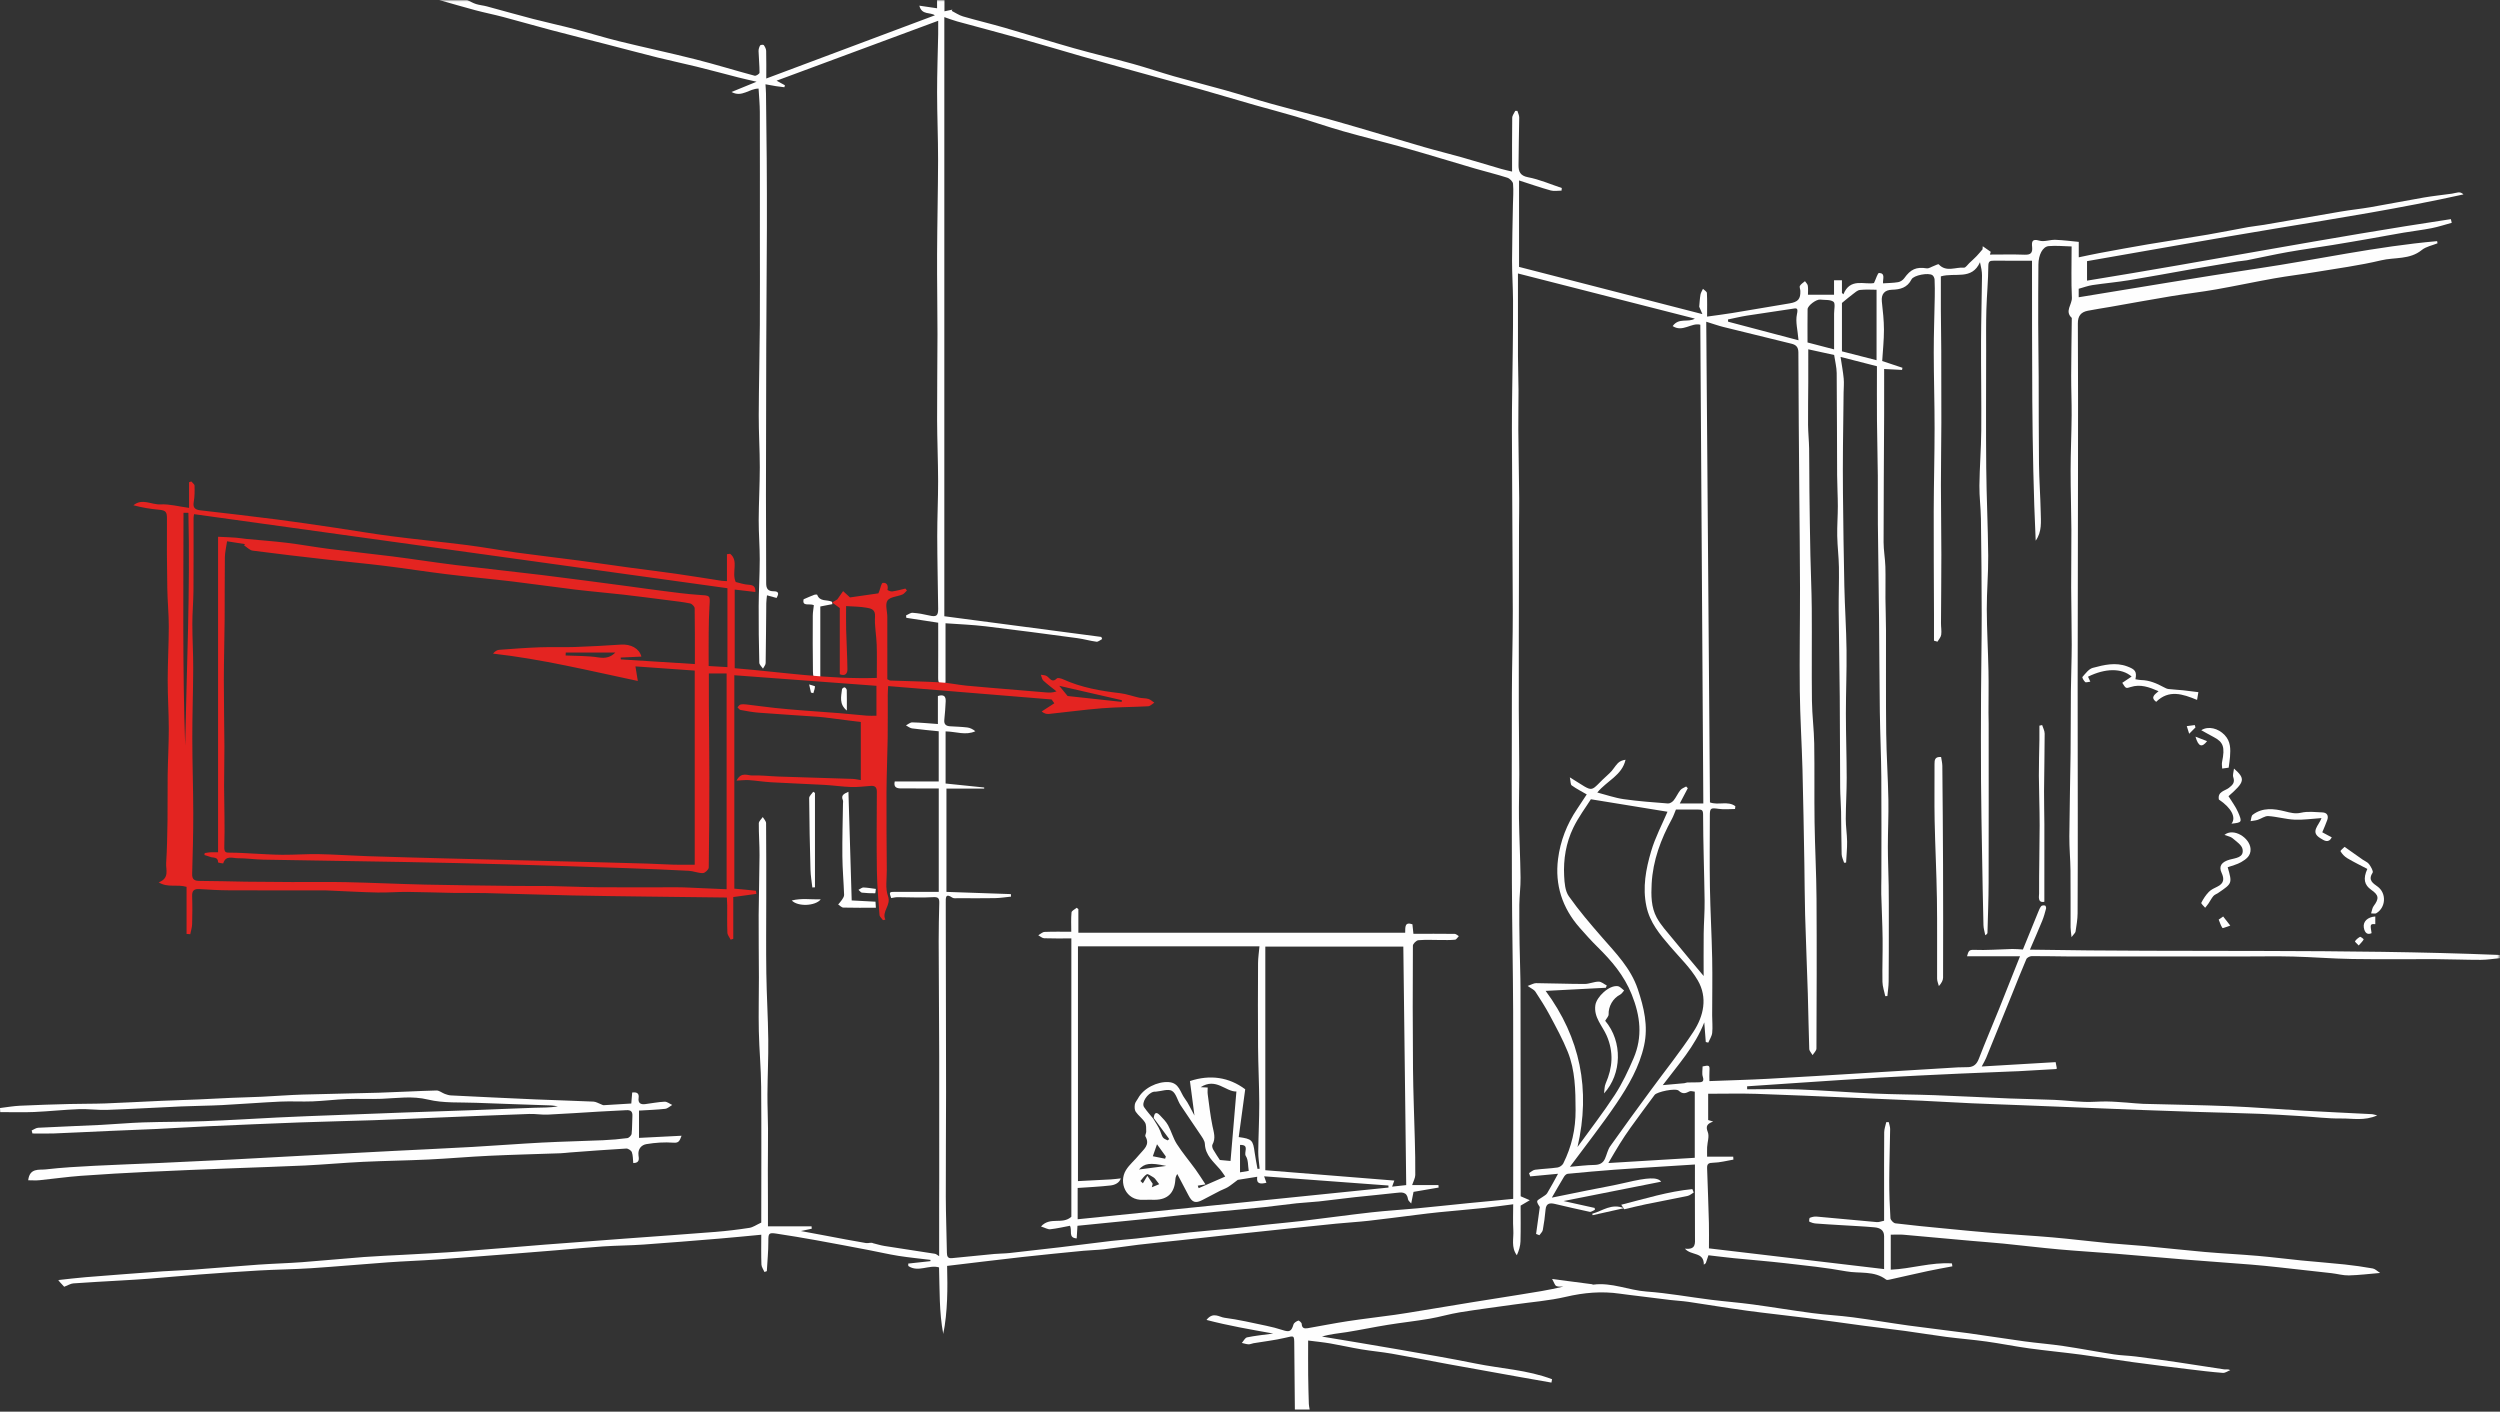
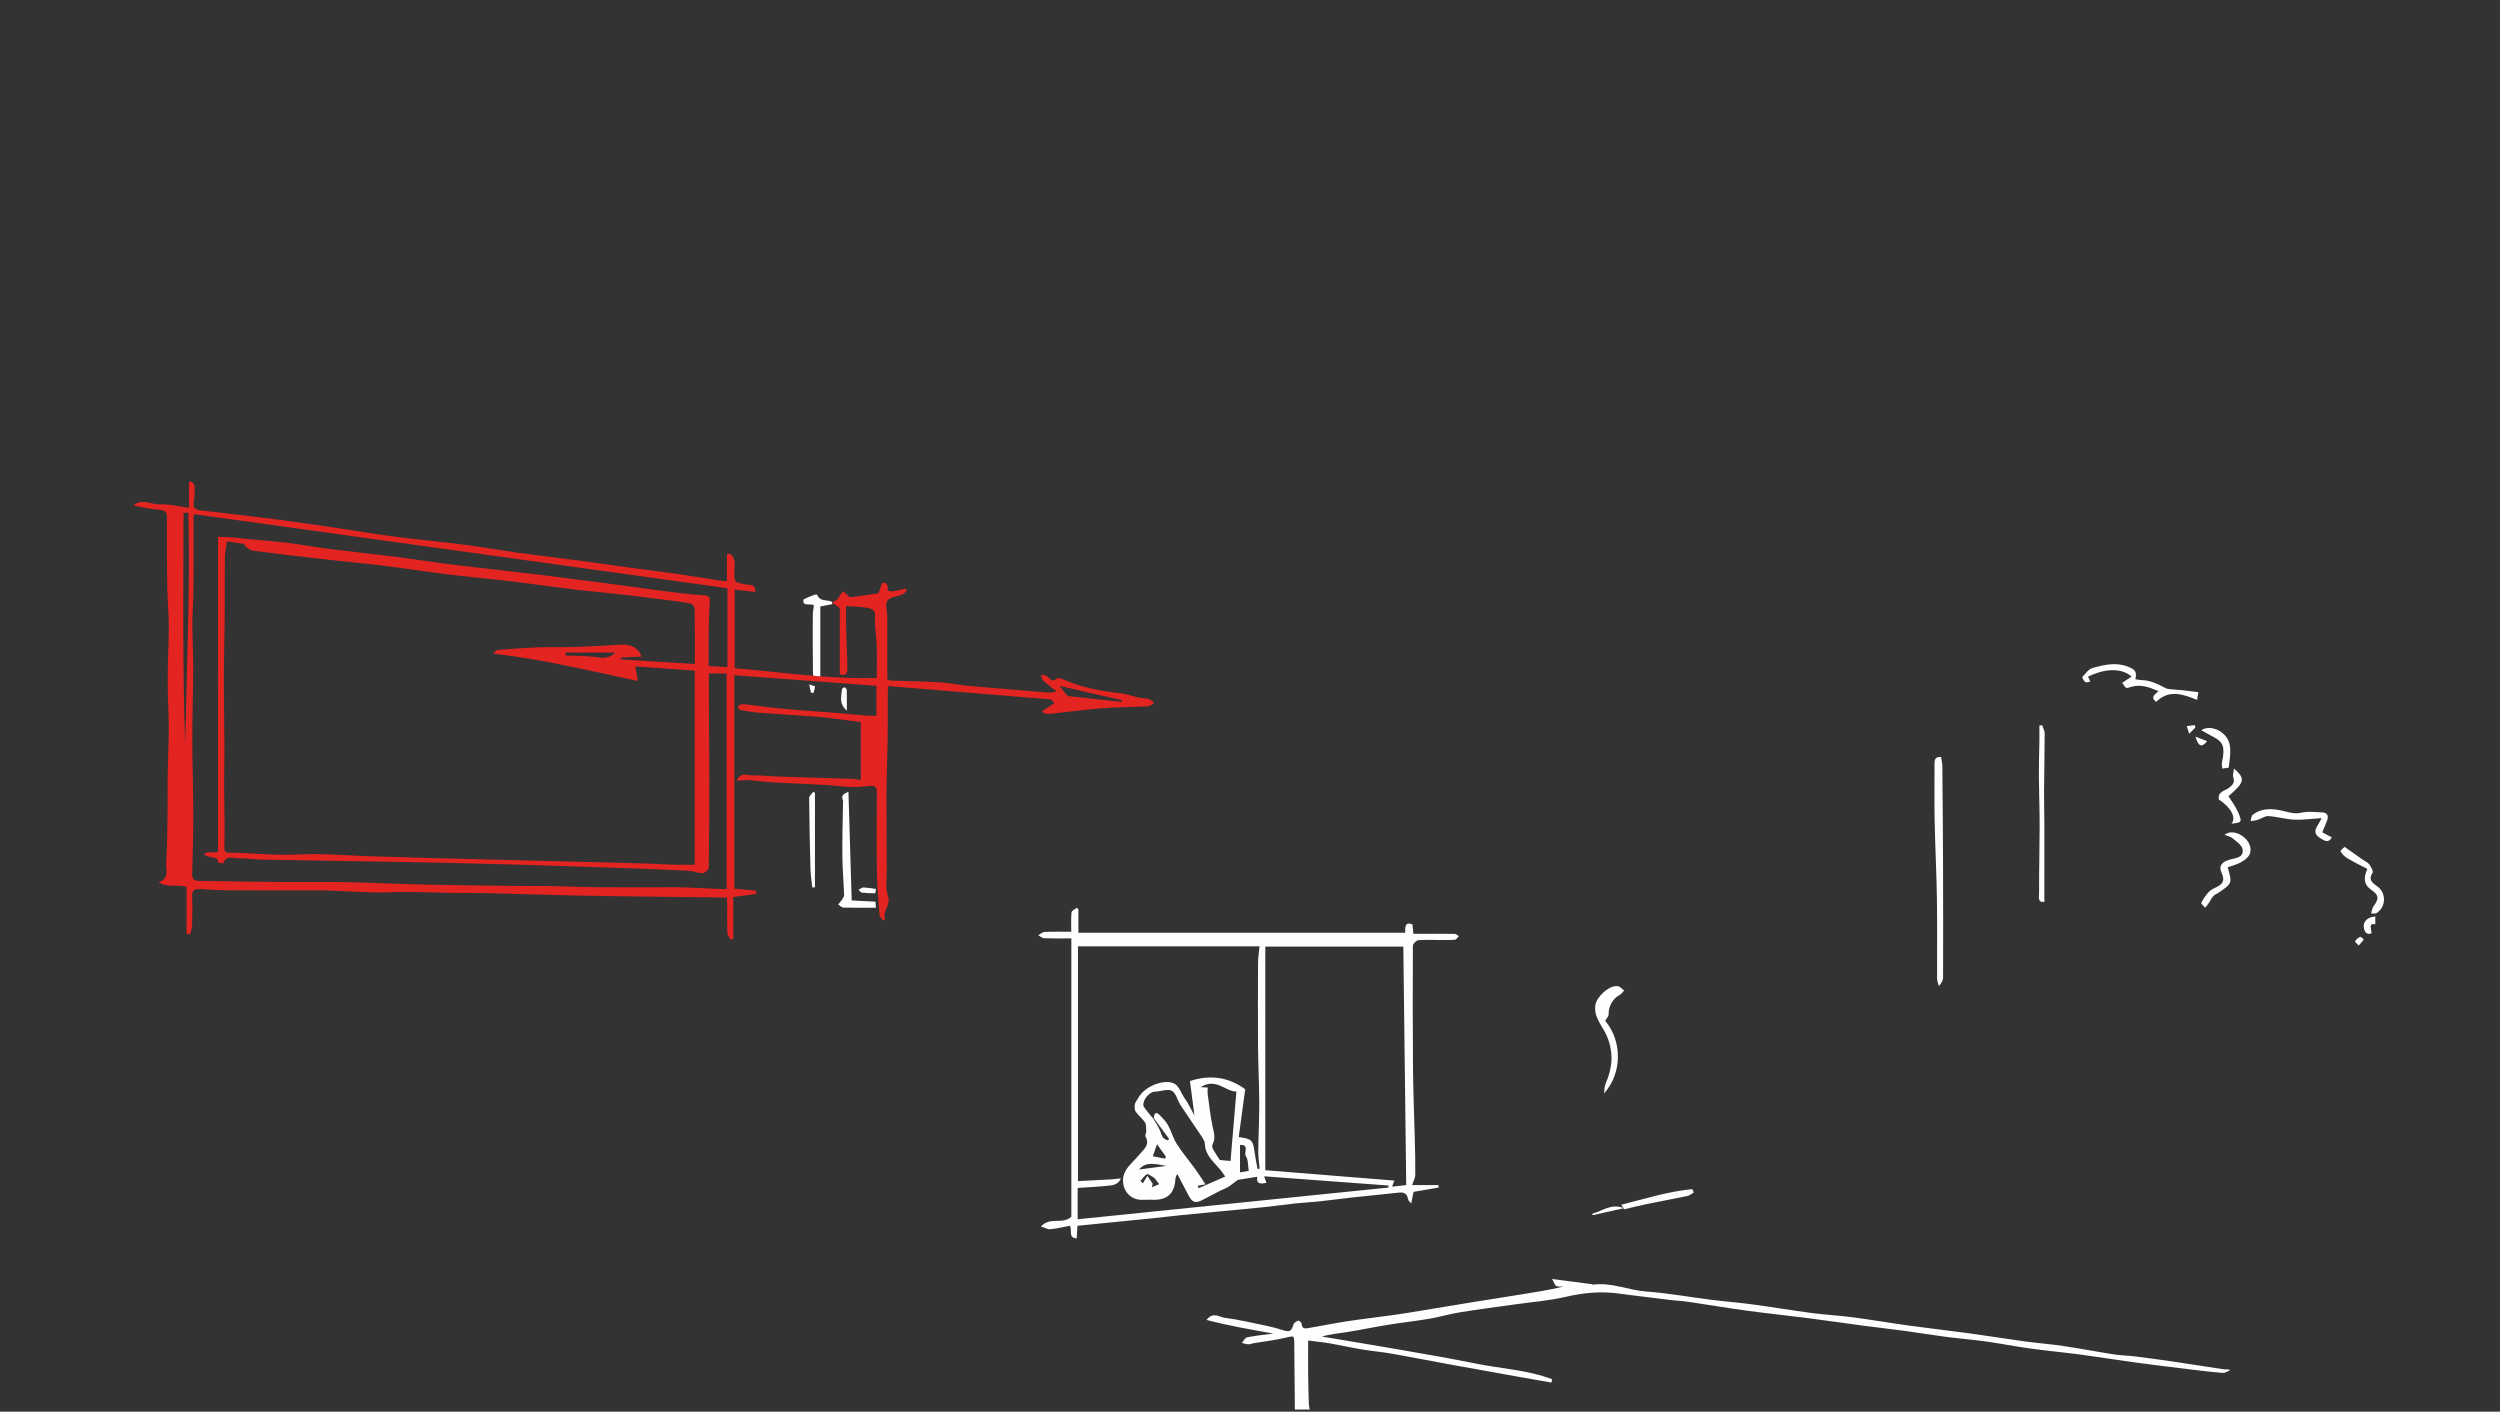
<svg xmlns="http://www.w3.org/2000/svg" xmlns:xlink="http://www.w3.org/1999/xlink" width="719px" height="406px" viewBox="0 0 719 406" version="1.1">
  <rect x="0" y="0" width="719" height="406" fill="#333333" stroke="none" />
  <title>Group 58</title>
  <defs>
    <polygon id="path-1" points="0 0 702.318 0 702.318 383.689 0 383.689" />
  </defs>
  <g id="Ontwerp" stroke="none" stroke-width="1" fill="none" fill-rule="evenodd">
    <g id="Onze-TV-liften" transform="translate(-235, -2538)">
      <g id="Group-58" transform="translate(235, 2538)">
        <g id="Group-3" transform="translate(16.682, 0)">
          <mask id="mask-2" fill="white">
            <use xlink:href="#path-1" />
          </mask>
          <g id="Clip-2" />
-           <path d="M510.803,100.483 C510.803,96.799 510.808,93.513 510.8,90.227 C510.797,89.037 511.218,87.241 510.632,86.796 C509.719,86.103 508.111,86.331 506.799,86.162 C505.723,86.024 503.198,87.873 503.181,88.94 C503.131,92.118 503.163,95.297 503.163,98.494 C505.818,99.185 508.289,99.828 510.803,100.483 L510.803,100.483 Z M500.569,97.862 C500.334,94.934 499.651,92.548 500.112,90.41 C500.556,88.348 499.974,88.621 498.595,88.838 C494.31,89.514 490.009,90.095 485.724,90.774 C483.898,91.064 482.097,91.505 480.284,91.877 C480.297,92.091 480.309,92.304 480.321,92.518 C486.934,94.263 493.547,96.008 500.569,97.862 L500.569,97.862 Z M513.061,87.127 L513.061,101.045 C516.361,101.891 519.551,102.709 523.016,103.597 L523.016,83.331 C521.575,83.331 519.883,83.204 518.226,83.39 C517.497,83.471 516.807,84.146 516.156,84.628 C515.246,85.301 514.39,86.047 513.061,87.127 L513.061,87.127 Z M470.734,313.967 C470.172,313.916 469.601,313.685 469.237,313.867 C468.123,314.425 467.288,314.781 466.117,313.681 C465.235,312.853 459.843,314.012 459.19,314.889 C456.862,318.018 454.542,321.155 452.264,324.32 C451.162,325.851 450.122,327.43 449.12,329.029 C448.042,330.751 447.041,332.522 445.877,334.491 C454.377,333.976 462.508,333.483 470.734,332.984 L470.734,313.967 Z M465.315,232.824 C464.905,233.793 464.602,234.72 464.142,235.561 C460.97,241.37 458.691,247.478 458.335,254.139 C458.157,257.463 458.165,260.918 459.798,263.914 C460.983,266.086 462.732,267.962 464.316,269.9 C467.408,273.687 470.56,277.423 473.287,280.698 C473.287,277.051 473.249,272.803 473.299,268.556 C473.337,265.38 473.607,262.205 473.564,259.032 C473.453,250.776 473.145,242.522 473.127,234.267 C473.124,232.918 472.706,232.839 471.788,232.831 C469.628,232.812 467.468,232.824 465.315,232.824 L465.315,232.824 Z M434.832,335.571 C437.447,335.358 439.644,335.069 441.846,335.035 C443.292,335.013 444.32,334.562 444.903,333.258 C445.438,332.063 445.689,330.686 446.425,329.644 C450.227,324.259 454.132,318.945 458.026,313.625 C462.141,308.001 466.524,302.556 470.34,296.737 C473.311,292.206 474.472,286.89 471.592,281.945 C469.504,278.359 466.371,275.374 463.639,272.177 C460.687,268.722 457.802,265.339 456.817,260.626 C455.676,255.174 456.68,249.955 458.17,244.867 C459.364,240.794 461.403,236.97 462.89,233.456 C456.015,232.336 448.82,231.164 440.855,229.867 C439.425,232.146 437.294,234.961 435.789,238.079 C433.702,242.4 432.919,247.133 433.168,251.933 C433.27,253.912 433.438,256.237 434.503,257.748 C437.419,261.885 440.732,265.757 444.064,269.579 C448.056,274.158 452.313,278.443 454.339,284.457 C456.135,289.786 457.386,295.083 456.163,300.668 C454.815,306.825 451.674,312.22 448.216,317.338 C444.06,323.49 439.445,329.33 434.832,335.571 L434.832,335.571 Z M254.944,0 L254.944,3.252 C255.843,3.062 256.529,2.917 257.215,2.772 L257.038,3.13 C258.114,3.672 259.14,4.392 260.278,4.723 C264.281,5.885 268.341,6.849 272.346,8.006 C278.975,9.921 285.557,11.998 292.196,13.873 C297.843,15.467 303.558,16.815 309.211,18.384 C313.157,19.478 317.032,20.824 320.97,21.945 C325.875,23.34 330.824,24.577 335.733,25.96 C340.035,27.171 344.291,28.554 348.598,29.748 C354.97,31.515 361.392,33.102 367.752,34.913 C376.146,37.303 384.494,39.86 392.876,42.295 C396.436,43.329 400.042,44.201 403.608,45.211 C407.429,46.293 411.225,47.465 415.04,48.572 C416.164,48.898 417.315,49.132 418.192,49.345 C418.192,44.21 418.159,39.044 418.232,33.878 C418.242,33.213 418.797,32.555 419.1,31.894 C419.305,31.89 419.511,31.886 419.717,31.883 C419.902,32.52 420.25,33.158 420.246,33.793 C420.21,38.381 420.047,42.968 420.047,47.555 C420.047,49.293 420.479,50.54 422.779,50.976 C426.09,51.604 429.257,53.002 432.485,54.07 C432.464,54.321 432.443,54.571 432.422,54.82 C431.381,54.82 430.277,55.047 429.31,54.778 C426.356,53.955 423.454,52.941 420.197,51.894 L420.197,76.759 C437.329,81.171 454.782,85.665 472.925,90.338 C472.391,89.096 472.119,88.462 472.011,88.211 C472.134,86.951 472.18,85.828 472.375,84.732 C472.479,84.154 472.842,83.623 473.088,83.07 C473.484,83.466 474.2,83.845 474.222,84.261 C474.338,86.411 474.276,88.571 474.276,91.052 C476.618,90.722 479.072,90.422 481.509,90.023 C487.018,89.121 492.515,88.152 498.024,87.247 C500.409,86.855 501.191,86.002 501.098,83.646 C501.079,83.154 500.777,82.54 500.977,82.202 C501.299,81.661 501.93,81.304 502.43,80.868 C502.715,81.301 503.18,81.707 503.247,82.17 C503.378,83.07 503.285,84.003 503.285,84.768 L510.787,84.768 L510.787,80.61 L513.059,80.61 L513.059,84.252 C513.2,84.383 513.341,84.513 513.482,84.644 C515.42,79.817 519.54,81.945 522.274,81.407 C522.872,80.169 523.338,78.485 523.735,78.501 C525.606,78.579 524.789,80.164 524.873,81.487 C526.326,81.39 527.799,81.393 529.229,81.149 C529.863,81.04 530.591,80.558 530.969,80.027 C532.839,77.403 534.453,76.706 537.429,77.175 C538.043,77.272 538.755,76.749 539.422,76.514 C539.93,76.335 540.755,75.867 540.901,76.026 C543.066,78.373 545.744,76.767 548.156,76.979 C548.625,77.02 549.183,76.134 549.687,75.664 C550.398,75.002 551.122,74.35 551.796,73.652 C552.393,73.034 552.93,72.358 553.494,71.707 C553.513,71.411 553.533,71.114 553.553,70.818 C554.321,71.353 555.088,71.888 555.856,72.423 C555.777,72.688 555.698,72.952 555.619,73.217 C558.952,73.217 562.288,73.129 565.616,73.254 C567.335,73.318 567.921,72.737 567.758,71.06 C567.621,69.642 567.644,68.549 569.825,69.206 C571.213,69.624 572.901,68.912 574.445,68.97 C576.795,69.058 579.137,69.374 581.169,69.564 L581.169,74.004 C583.269,73.57 585.207,73.133 587.159,72.772 C591.808,71.912 596.457,71.048 601.119,70.26 C606.815,69.298 612.53,68.451 618.224,67.483 C622.122,66.821 625.997,66.019 629.889,65.318 C631.392,65.047 632.92,64.92 634.426,64.661 C641.837,63.391 649.242,62.077 656.657,60.826 C659.477,60.349 662.33,60.064 665.148,59.576 C670.232,58.696 675.293,57.687 680.379,56.815 C683.076,56.353 685.804,56.074 688.515,55.693 C689.121,55.608 689.71,55.39 690.317,55.334 C690.796,55.289 691.289,55.398 691.811,55.912 C673.9,59.894 655.835,62.741 637.791,65.726 C619.637,68.729 601.525,71.985 583.547,75.104 L583.547,80.714 C618.452,75.069 653.192,68.292 688.184,63.025 C688.269,63.376 688.354,63.727 688.439,64.077 C686.509,64.602 684.601,65.239 682.644,65.625 C679.972,66.153 677.258,66.462 674.569,66.916 C671.533,67.428 668.508,68.011 665.475,68.539 C661.697,69.197 657.92,69.855 654.136,70.469 C649.852,71.164 645.548,71.739 641.277,72.498 C637.347,73.195 633.45,74.08 629.534,74.852 C628.643,75.028 627.721,75.043 626.824,75.193 C622.246,75.954 617.667,76.717 613.094,77.514 C607.274,78.528 601.47,79.634 595.64,80.588 C592.144,81.159 588.606,81.467 585.102,81.992 C583.812,82.185 582.564,82.662 581.151,83.05 L581.151,85.491 C598.345,82.711 615.478,79.768 632.668,77.209 C649.865,74.65 666.892,70.868 684.236,69.352 C684.271,69.559 684.306,69.766 684.34,69.973 C682.816,70.598 681.038,70.912 679.816,71.909 C676.339,74.745 672.023,73.94 668.143,74.868 C661.922,76.356 655.545,77.196 649.223,78.248 C645.285,78.904 641.314,79.364 637.385,80.062 C631.775,81.059 626.203,82.263 620.591,83.246 C616.29,84 611.944,84.491 607.636,85.206 C601.855,86.164 596.091,87.23 590.318,88.242 C588.142,88.623 585.953,88.936 583.787,89.366 C581.835,89.753 580.897,90.815 580.91,93.02 C580.994,107.344 580.966,121.67 580.95,135.994 C580.927,156.392 580.871,176.789 580.852,197.187 C580.841,209.068 580.882,220.949 580.885,232.83 C580.888,242.781 580.898,252.732 580.836,262.683 C580.825,264.426 580.512,266.174 580.249,267.905 C580.191,268.29 579.756,268.616 579.089,269.516 C578.951,268.154 578.817,267.433 578.815,266.712 C578.798,261.25 578.848,255.787 578.789,250.325 C578.754,247.056 578.437,243.787 578.46,240.52 C578.516,232.529 578.722,224.539 578.816,216.548 C578.885,210.657 578.845,204.765 578.904,198.874 C578.948,194.405 579.138,189.938 579.145,185.469 C579.153,179.985 579.004,174.501 578.987,169.017 C578.97,163.458 579.075,157.898 579.047,152.339 C579.018,146.692 578.816,141.046 578.827,135.4 C578.837,130.113 579.077,124.827 579.121,119.54 C579.153,115.721 578.979,111.899 578.99,108.079 C579.004,102.53 579.103,96.981 579.165,91.432 C577.037,89.514 579.284,87.574 579.19,85.621 C578.961,80.89 579.115,76.14 579.115,70.879 C576.934,70.827 574.716,70.593 572.533,70.779 C570.752,70.931 569.586,73.352 569.566,76.051 C569.521,81.673 569.495,87.296 569.509,92.918 C569.521,98.033 569.616,103.147 569.64,108.262 C569.678,116.68 569.633,125.098 569.733,133.515 C569.787,138.095 570.133,142.67 570.226,147.249 C570.284,150.048 570.622,152.933 568.782,155.495 C567.533,128.742 567.786,101.986 567.721,74.98 C563.965,74.98 560.324,74.987 556.683,74.976 C555.616,74.972 555.166,75.147 555.158,76.528 C555.135,80.701 554.721,84.87 554.6,89.045 C554.485,93 554.538,96.961 554.536,100.919 C554.53,112.128 554.454,123.338 554.56,134.546 C554.638,142.977 555.055,151.406 555.126,159.838 C555.169,164.964 554.699,170.093 554.717,175.219 C554.738,181.157 555.086,187.094 555.205,193.033 C555.284,196.994 555.208,200.958 555.211,204.921 C555.211,206.023 555.257,207.125 555.257,208.227 C555.261,223.442 555.286,238.657 555.244,253.872 C555.231,258.657 555.04,263.441 554.915,268.225 C554.909,268.464 554.763,268.7 554.282,268.972 C554.101,268.005 553.784,267.041 553.76,266.071 C553.593,259.274 553.476,252.476 553.362,245.677 C553.245,238.668 553.103,231.66 553.06,224.65 C553.01,216.32 553.027,207.988 553.064,199.658 C553.098,192.044 553.26,184.43 553.254,176.816 C553.248,167.613 553.159,158.41 553.032,149.208 C552.987,146.019 552.558,142.831 552.596,139.645 C552.658,134.399 553.084,129.156 553.128,123.91 C553.199,115.343 553.037,106.775 553.067,98.208 C553.088,91.908 553.282,85.609 553.342,79.309 C553.354,78.099 553.102,76.886 552.764,75.411 C550.428,80.671 545.598,78.297 541.505,79.484 C541.505,82.596 541.49,85.839 541.509,89.082 C541.533,92.989 541.607,96.896 541.622,100.803 C541.649,107.741 541.669,114.678 541.651,121.616 C541.636,127.568 541.523,133.521 541.526,139.473 C541.529,146.161 541.648,152.85 541.652,159.539 C541.656,166.099 541.574,172.659 541.546,179.219 C541.541,180.341 541.762,181.483 541.607,182.577 C541.508,183.271 540.907,183.894 540.532,184.548 C540.199,184.451 539.867,184.354 539.534,184.258 C539.534,181.747 539.54,179.237 539.533,176.726 C539.505,166.836 539.428,156.945 539.457,147.055 C539.481,139.064 539.701,131.074 539.705,123.084 C539.708,115.837 539.473,108.59 539.466,101.344 C539.461,96.019 539.663,90.694 539.753,85.369 C539.78,83.719 539.784,82.066 539.705,80.419 C539.684,79.978 539.428,79.403 539.088,79.15 C537.999,78.341 533.683,79.137 533.064,80.361 C531.869,82.723 529.83,83.269 527.492,83.325 C525.302,83.379 524.307,84.594 524.539,86.745 C524.829,89.427 525.138,92.125 525.143,94.816 C525.15,97.808 524.823,100.801 524.64,103.828 C526.757,104.535 528.609,105.154 530.461,105.773 L530.348,106.389 C528.598,106.298 526.847,106.207 525.198,106.122 C525.198,110.466 525.214,114.905 525.195,119.345 C525.141,131.534 525.042,143.724 525.037,155.913 C525.037,158.256 525.479,160.597 525.551,162.943 C525.643,165.984 525.545,169.03 525.572,172.074 C525.599,175.128 525.72,178.181 525.729,181.235 C525.756,191.098 525.671,200.963 525.788,210.825 C525.864,217.223 526.302,223.617 526.418,230.015 C526.5,234.532 526.262,239.054 526.267,243.574 C526.271,247.284 526.449,250.994 526.502,254.705 C526.55,258.094 526.546,261.485 526.544,264.876 C526.542,270.682 526.546,276.489 526.493,282.294 C526.481,283.685 526.255,285.073 526.128,286.463 C525.926,286.473 525.724,286.482 525.521,286.492 C525.237,285.112 524.734,283.736 524.708,282.352 C524.63,278.224 524.808,274.093 524.757,269.964 C524.704,265.703 524.482,261.445 524.37,257.184 C524.329,255.584 524.402,253.982 524.402,252.38 C524.406,242.76 524.459,233.139 524.383,223.519 C524.335,217.266 524.042,211.014 523.957,204.76 C523.837,196.013 523.828,187.265 523.737,178.517 C523.641,169.248 523.486,159.979 523.395,150.71 C523.349,146.092 523.421,141.473 523.378,136.856 C523.329,131.548 523.18,126.242 523.135,120.935 C523.091,115.813 523.125,110.69 523.125,105.329 C519.872,104.495 516.523,103.637 512.661,102.647 C512.99,104.837 513.372,106.84 513.567,108.862 C513.696,110.205 513.554,111.574 513.538,112.931 C513.474,118.064 513.392,123.197 513.356,128.33 C513.324,132.802 513.301,137.274 513.351,141.745 C513.45,150.668 513.551,159.592 513.749,168.513 C513.887,174.677 514.308,180.835 514.383,186.998 C514.458,193.054 514.19,199.114 514.196,205.172 C514.202,211.348 514.416,217.523 514.428,223.699 C514.435,227.641 514.17,231.583 514.161,235.526 C514.156,237.704 514.52,239.882 514.545,242.062 C514.569,244.068 514.361,246.078 514.255,248.085 C514.062,248.099 513.87,248.113 513.677,248.126 C513.432,247.302 512.996,246.482 512.974,245.652 C512.863,241.577 512.886,237.5 512.812,233.424 C512.77,231.109 512.565,228.797 512.549,226.483 C512.487,217.807 512.503,209.131 512.431,200.456 C512.362,192.151 512.193,183.847 512.125,175.542 C512.09,171.392 512.259,167.239 512.192,163.091 C512.143,160.102 511.761,157.12 511.704,154.132 C511.649,151.284 511.882,148.432 511.879,145.582 C511.876,142.625 511.69,139.669 511.674,136.712 C511.622,126.907 511.644,117.101 511.551,107.296 C511.535,105.625 511.093,103.959 510.819,102.091 C508.437,101.569 505.871,101.006 503.378,100.459 C503.378,103.72 503.388,106.805 503.376,109.889 C503.359,113.979 503.283,118.069 503.316,122.159 C503.335,124.445 503.585,126.73 503.623,129.017 C503.691,133.132 503.657,137.249 503.705,141.364 C503.778,147.475 503.862,153.586 503.987,159.696 C504.09,164.787 504.344,169.876 504.381,174.967 C504.448,183.834 504.326,192.704 504.432,201.57 C504.481,205.666 505.021,209.756 505.088,213.853 C505.212,221.398 505.077,228.946 505.187,236.491 C505.294,243.828 505.703,251.163 505.75,258.499 C505.842,272.849 505.791,287.2 505.726,301.55 C505.723,302.186 505.007,302.82 504.624,303.454 C504.288,302.861 503.681,302.279 503.659,301.675 C503.464,296.373 503.41,291.066 503.246,285.763 C503.011,278.18 502.683,270.601 502.466,263.018 C502.329,258.199 502.341,253.375 502.253,248.553 C502.09,239.478 501.953,230.402 501.712,221.33 C501.511,213.793 501.025,206.261 500.938,198.724 C500.823,188.816 501.015,178.904 501,168.994 C500.987,160.148 500.871,151.303 500.803,142.458 C500.699,128.762 500.572,115.066 500.532,101.37 C500.527,99.828 499.871,99.176 498.557,98.854 C492.014,97.249 485.467,95.66 478.931,94.029 C477.487,93.669 476.081,93.162 474.035,92.53 C474.394,139.004 474.749,184.881 475.103,230.768 C477.496,231.668 480.292,230.251 482.407,231.867 C482.374,232.135 482.341,232.403 482.308,232.671 C480.746,232.671 479.158,232.85 477.627,232.63 C475.328,232.299 475.071,232.365 475.068,234.538 C475.058,241.419 474.974,248.302 475.09,255.182 C475.207,262.021 475.606,268.856 475.74,275.696 C475.847,281.127 475.736,286.563 475.734,291.996 C475.734,293.681 475.916,295.38 475.745,297.045 C475.646,298.011 475.011,298.922 474.617,299.859 C474.379,299.801 474.14,299.744 473.901,299.686 C473.762,297.876 473.622,296.066 473.466,294.036 C470.766,300.946 465.974,306.186 461.53,312.083 C463.674,311.895 465.714,311.721 467.752,311.529 C468.029,311.503 468.294,311.33 468.568,311.32 C469.558,311.287 470.55,311.306 471.541,311.282 C472.591,311.256 473.586,311.31 473.038,309.635 C472.748,308.745 472.987,307.682 472.987,306.707 C474.922,306.276 475.064,306.392 474.958,308.007 C474.894,309.003 474.946,310.006 474.946,310.921 C480.702,310.701 486.21,310.561 491.709,310.266 C500.848,309.775 509.981,309.189 519.115,308.636 C528.209,308.085 537.302,307.521 546.395,306.975 C547.426,306.913 548.464,306.976 549.494,306.908 C551.017,306.807 551.857,305.997 552.427,304.514 C554.289,299.675 556.339,294.908 558.278,290.098 C560.278,285.139 562.233,280.163 564.275,275.025 L549.035,275.025 C549.438,273.721 549.475,273.114 550.973,273.178 C554.65,273.334 558.347,273.018 562.037,272.929 C563.006,272.906 563.979,273.02 565.108,273.08 C566.549,269.538 568.028,265.888 569.524,262.246 C569.759,261.672 569.99,261.063 570.378,260.602 C570.567,260.377 571.14,260.351 571.487,260.439 C571.651,260.48 571.835,261.041 571.766,261.301 C571.449,262.494 571.122,263.695 570.657,264.836 C569.55,267.548 568.364,270.227 567.124,273.117 C612.358,273.918 657.338,272.824 702.274,274.649 C702.289,274.955 702.304,275.261 702.318,275.567 C700.475,275.738 698.632,276.049 696.788,276.052 C692.444,276.06 688.099,275.871 683.754,275.851 C675.797,275.814 667.838,275.934 659.882,275.808 C654.228,275.719 648.58,275.255 642.927,275.107 C638.221,274.984 633.509,275.078 628.8,275.078 C611.801,275.077 594.803,275.086 577.804,275.072 C574.42,275.069 571.036,274.944 567.653,274.978 C567.114,274.983 566.286,275.409 566.093,275.857 C564.631,279.238 563.3,282.677 561.917,286.092 C559.458,292.162 556.997,298.231 554.518,304.293 C554.236,304.983 553.833,305.623 553.256,306.723 C560.579,306.291 567.534,305.882 574.52,305.47 C574.653,306.165 574.763,306.736 574.875,307.32 C574.759,307.373 574.653,307.459 574.543,307.465 C570.977,307.674 567.41,307.878 563.843,308.077 C563.207,308.112 562.571,308.123 561.935,308.149 C556.859,308.358 551.781,308.545 546.706,308.782 C539.137,309.136 531.568,309.483 524.003,309.913 C516.701,310.328 509.403,310.839 502.105,311.319 C496.665,311.677 491.227,312.052 485.788,312.419 C485.792,312.707 485.795,312.994 485.799,313.282 C490.728,313.282 495.662,313.13 500.584,313.318 C507.857,313.595 515.117,314.187 522.389,314.509 C528.145,314.764 533.913,314.76 539.672,314.971 C546.856,315.236 554.037,315.627 561.221,315.918 C565.522,316.092 569.828,316.135 574.128,316.321 C577.051,316.448 579.966,316.799 582.889,316.905 C584.997,316.982 587.115,316.753 589.227,316.782 C591.186,316.809 593.143,316.986 595.1,317.117 C596.639,317.221 598.176,317.422 599.717,317.466 C607.976,317.699 616.241,317.795 624.495,318.138 C631.652,318.436 638.797,319.031 645.95,319.436 C652.471,319.806 658.997,320.096 665.519,320.433 C665.833,320.449 666.14,320.577 667.009,320.79 C663.308,322.429 659.939,321.639 656.705,321.68 C652.835,321.729 648.96,321.229 645.086,320.993 C641.079,320.75 637.073,320.48 633.062,320.327 C627.016,320.097 620.964,319.968 614.916,319.777 C609.73,319.612 604.544,319.438 599.36,319.236 C587.766,318.785 576.173,318.311 564.579,317.852 C559.794,317.662 555.006,317.513 550.222,317.296 C545.445,317.08 540.673,316.779 535.896,316.559 C529.044,316.244 522.189,315.965 515.336,315.678 C506.374,315.303 497.413,314.875 488.448,314.589 C483.945,314.446 479.433,314.564 474.586,314.564 L474.586,322.124 C474.673,322.151 475.173,322.301 476.029,322.559 C474.293,323.181 473.806,323.879 474.479,325.58 C474.965,326.808 474.368,328.456 474.289,329.919 C474.248,330.683 474.282,331.451 474.282,332.651 L481.792,332.651 C481.81,332.935 481.829,333.219 481.849,333.502 C479.921,333.826 477.999,334.358 476.065,334.399 C474.768,334.426 474.234,334.655 474.28,335.961 C474.467,341.226 474.658,346.491 474.8,351.757 C474.862,354.05 474.81,356.346 474.81,359.03 C491.442,360.997 508.204,362.979 525.185,364.987 C525.185,361.807 525.189,358.661 525.184,355.514 C525.181,353.686 523.878,353.116 522.437,352.983 C519.265,352.691 516.078,352.556 512.898,352.357 C510.46,352.204 508.02,352.076 505.585,351.883 C504.94,351.832 504.28,351.643 503.697,351.37 C503.575,351.312 503.642,350.317 503.82,350.245 C504.423,350 505.128,349.833 505.772,349.89 C511.553,350.396 517.327,350.97 523.108,351.477 C523.691,351.528 524.302,351.259 525.185,351.081 C525.185,348.745 525.185,346.342 525.185,343.938 C525.185,337.837 525.159,331.736 525.214,325.635 C525.223,324.662 525.6,323.693 525.808,322.722 C526.048,322.722 526.287,322.723 526.527,322.723 C526.665,323.389 526.93,324.056 526.921,324.719 C526.859,329.664 526.678,334.608 526.664,339.552 C526.654,343.149 526.783,346.751 527.006,350.34 C527.04,350.884 527.876,351.76 528.423,351.829 C532.986,352.396 537.568,352.824 542.146,353.268 C546.941,353.733 551.735,354.214 556.536,354.604 C562.23,355.067 567.937,355.371 573.628,355.87 C578.986,356.34 584.326,357.006 589.681,357.523 C593.168,357.859 596.671,358.039 600.159,358.366 C605.893,358.903 611.616,359.559 617.353,360.059 C622.468,360.505 627.599,360.751 632.714,361.192 C636.9,361.552 641.069,362.097 645.251,362.511 C649.378,362.92 653.517,363.22 657.642,363.658 C660.347,363.946 663.045,364.332 665.722,364.809 C666.405,364.931 666.996,365.568 667.839,366.102 C664.556,366.377 661.704,366.743 658.846,366.807 C657.202,366.844 655.551,366.356 653.896,366.167 C648.807,365.582 643.716,365.016 638.623,364.466 C635.968,364.179 633.312,363.901 630.65,363.689 C624.345,363.188 618.034,362.755 611.73,362.247 C605.082,361.712 598.44,361.1 591.793,360.563 C586.382,360.126 580.961,359.817 575.555,359.33 C570.185,358.847 564.832,358.191 559.467,357.655 C556.344,357.342 553.211,357.131 550.084,356.85 C543.655,356.273 537.229,355.664 530.798,355.109 C529.616,355.007 528.417,355.094 527.098,355.094 L527.098,365.159 C532.959,364.921 538.757,362.963 544.698,363.358 C544.738,363.638 544.778,363.918 544.818,364.198 C542.467,364.647 540.106,365.054 537.767,365.556 C534.094,366.344 530.436,367.201 526.769,368.012 C526.447,368.083 525.988,368.18 525.781,368.021 C522.331,365.367 518.107,366.341 514.266,365.632 C508.521,364.573 502.686,363.979 496.875,363.308 C491.916,362.736 486.936,362.35 481.968,361.852 C479.544,361.609 477.127,361.298 474.664,361.014 C474.35,361.951 474.127,362.618 473.904,363.285 C473.716,363.431 473.528,363.577 473.34,363.723 C473.372,359.94 469.741,361.218 467.9,359.115 C471.147,359.483 470.802,357.576 470.793,355.777 C470.758,348.979 470.779,342.181 470.779,334.911 C467.963,335.088 465.273,335.254 462.582,335.428 C457.581,335.751 452.577,336.044 447.58,336.415 C443.111,336.747 438.648,337.15 434.188,337.583 C433.811,337.62 433.365,338.044 433.144,338.407 C431.992,340.304 430.901,342.239 429.628,344.439 C433.067,343.739 436.531,343.03 439.997,342.33 C443.63,341.597 447.287,340.971 450.893,340.123 C457.188,338.644 459.967,338.472 461.075,339.849 C451.811,341.687 442.616,343.512 433.003,345.419 C436.24,346.136 439.092,346.769 441.945,347.401 C441.966,347.583 441.987,347.765 442.009,347.947 C441.505,348.153 440.948,348.614 440.506,348.522 C437.158,347.824 433.832,347.018 430.5,346.248 C429.078,345.919 427.985,346.021 427.822,347.885 C427.651,349.85 427.381,351.812 427.027,353.753 C426.929,354.295 426.383,354.755 426.042,355.252 C425.728,355.128 425.414,355.004 425.099,354.879 C425.453,352.315 425.806,349.751 426.165,347.146 C425.951,346.725 425.372,346.089 425.414,345.496 C425.443,345.081 426.319,344.725 426.817,344.342 C427.313,343.961 427.972,343.68 428.276,343.181 C429.36,341.4 430.324,339.545 431.411,337.577 C428.734,337.829 426.068,338.08 423.402,338.33 C423.291,338.017 423.179,337.703 423.068,337.39 C423.637,337.054 424.177,336.503 424.78,336.423 C426.933,336.136 429.118,336.082 431.267,335.772 C431.872,335.685 432.645,335.152 432.915,334.61 C435.315,329.795 436.481,324.734 436.456,319.284 C436.429,313.559 436.36,307.862 434.205,302.501 C432.748,298.877 430.85,295.422 429.01,291.965 C427.765,289.625 426.322,287.386 424.87,285.166 C424.52,284.632 423.786,284.349 422.676,283.556 C423.759,283.183 424.431,282.748 425.099,282.754 C429.752,282.793 434.403,282.988 439.055,282.987 C440.404,282.986 441.753,282.322 443.103,282.319 C443.876,282.318 444.652,283.035 445.427,283.428 C445.333,283.646 445.24,283.864 445.147,284.082 C439.433,284.378 433.719,284.674 427.843,284.978 C437.811,298.469 440.831,313.408 437.006,329.882 C440.657,324.827 444.421,319.99 447.752,314.869 C449.894,311.577 451.595,307.952 453.146,304.327 C455.774,298.183 455.099,292.216 452.59,285.982 C450.379,280.486 446.817,276.335 442.762,272.345 C440.957,270.569 439.264,268.671 437.591,266.767 C432.626,261.118 430.466,254.471 431.409,247.052 C432.066,241.884 433.94,237.025 436.901,232.657 C437.85,231.257 438.766,229.835 439.664,228.472 C438.274,227.665 436.734,226.883 435.346,225.888 C434.967,225.617 435.046,224.705 434.803,223.565 C442.613,228.335 439.893,227.978 446.204,222.394 C447.137,221.568 447.743,220.383 448.621,219.482 C449.149,218.941 449.91,218.627 450.825,218.503 C449.813,223.003 445.493,224.533 442.697,227.923 C445.275,228.592 447.745,229.473 450.288,229.837 C454.509,230.442 458.774,230.751 463.029,231.079 C463.56,231.12 464.298,230.65 464.664,230.194 C465.395,229.282 465.857,228.154 466.586,227.239 C466.973,226.755 467.687,226.532 468.253,226.192 C468.411,226.357 468.569,226.523 468.727,226.689 C467.985,228.1 467.243,229.513 466.419,231.08 L473.193,231.08 C472.904,185.12 472.615,139.305 472.327,93.389 C469.766,92.718 467.257,95.65 464.377,93.787 C466.18,91.258 468.763,92.864 470.766,91.634 C453.958,87.345 437.15,83.056 419.879,78.649 C419.879,86.914 419.862,94.703 419.887,102.493 C419.897,105.764 420.029,109.035 420.042,112.306 C420.057,116.069 419.956,119.832 419.987,123.594 C420.041,130.191 420.173,136.786 420.239,143.383 C420.266,146.086 420.194,148.79 420.185,151.494 C420.171,156.271 420.173,161.049 420.164,165.826 C420.154,171.673 420.136,177.52 420.129,183.367 C420.12,190.253 420.098,197.139 420.122,204.026 C420.143,210.24 420.246,216.453 420.262,222.667 C420.272,226.895 420.112,231.124 420.175,235.35 C420.261,241.033 420.554,246.712 420.629,252.394 C420.663,255 420.308,257.61 420.276,260.219 C420.23,264.027 420.293,267.836 420.352,271.644 C420.421,276.006 420.61,280.366 420.619,284.728 C420.658,303.773 420.652,322.819 420.662,341.864 C420.662,342.693 420.662,343.523 420.662,344.048 C421.753,344.52 422.52,344.852 423.286,345.184 C422.543,345.622 421.8,346.059 420.645,346.739 C420.645,349.829 420.709,353.41 420.613,356.987 C420.576,358.341 420.169,359.685 419.562,361.012 C417.855,358.72 418.693,356.171 418.547,353.769 C418.399,351.333 418.514,348.881 418.514,346.349 C415.759,346.7 412.961,347.108 410.151,347.402 C405.828,347.853 401.494,348.209 397.167,348.639 C394.94,348.86 392.719,349.145 390.497,349.419 C385.982,349.976 381.474,350.59 376.953,351.095 C373.824,351.445 370.677,351.622 367.543,351.929 C362.935,352.38 358.33,352.874 353.725,353.356 C348.363,353.917 343.001,354.476 337.64,355.054 C332.765,355.58 327.893,356.136 323.018,356.666 C318.933,357.111 314.842,357.501 310.761,357.981 C307.437,358.373 304.131,358.907 300.807,359.292 C298.854,359.519 296.877,359.534 294.919,359.725 C289.052,360.298 283.184,360.865 277.326,361.519 C270.194,362.316 263.072,363.199 255.708,364.073 C255.862,370.514 255.886,377.128 254.603,383.689 C253.399,377.353 253.582,370.957 253.387,364.508 C250.558,363.631 247.368,366.038 244.551,364.1 C244.541,363.868 244.53,363.636 244.52,363.405 C246.653,363.172 248.786,362.938 250.918,362.705 C250.917,362.583 250.915,362.461 250.914,362.339 C247.846,361.962 244.764,361.667 241.713,361.186 C238.897,360.743 236.117,360.081 233.315,359.548 C228.179,358.569 223.043,357.587 217.897,356.661 C214.147,355.986 210.386,355.36 206.619,354.79 C204.362,354.448 204.287,354.734 204.292,357.081 C204.299,359.913 204.015,362.746 203.857,365.578 C203.631,365.661 203.405,365.745 203.179,365.828 C202.872,365.107 202.329,364.394 202.302,363.662 C202.198,360.854 202.26,358.039 202.26,355.108 C198.111,355.495 194.205,355.893 190.292,356.216 C182.967,356.82 175.641,357.425 168.308,357.939 C164.466,358.208 160.606,358.213 156.763,358.468 C152.209,358.771 147.665,359.221 143.115,359.597 C139.339,359.909 135.562,360.216 131.785,360.507 C124.204,361.09 116.624,361.694 109.04,362.226 C104.338,362.556 99.624,362.713 94.923,363.048 C87.563,363.574 80.214,364.252 72.851,364.736 C67.879,365.062 62.889,365.106 57.913,365.385 C52.184,365.706 46.458,366.116 40.736,366.544 C35.828,366.912 30.928,367.378 26.022,367.764 C23.38,367.972 20.733,368.112 18.087,368.269 C13.526,368.541 8.962,368.769 4.406,369.102 C3.635,369.158 2.896,369.644 1.78,370.071 C1.46,369.726 0.956,369.183 0,368.152 C3.012,367.833 5.465,367.518 7.928,367.321 C15.299,366.731 22.671,366.167 30.047,365.635 C33.001,365.422 35.967,365.371 38.921,365.156 C45.162,364.702 51.397,364.152 57.639,363.712 C61.821,363.418 66.017,363.313 70.198,363.003 C76.136,362.561 82.062,361.965 87.998,361.517 C91.865,361.226 95.743,361.086 99.615,360.866 C105.03,360.558 110.449,360.308 115.857,359.908 C123.862,359.317 131.856,358.596 139.858,357.968 C147.698,357.353 155.542,356.781 163.385,356.199 C171.966,355.563 180.55,354.974 189.125,354.288 C192.377,354.028 195.624,353.634 198.847,353.132 C199.881,352.971 200.831,352.271 202.259,351.615 C202.259,351.287 202.259,350.539 202.259,349.792 C202.259,337.388 202.331,324.984 202.227,312.582 C202.182,307.24 201.674,301.903 201.558,296.561 C201.446,291.406 201.586,286.246 201.58,281.088 C201.572,275.111 201.477,269.134 201.509,263.157 C201.539,257.442 201.732,251.728 201.758,246.013 C201.773,242.937 201.524,239.859 201.552,236.784 C201.558,236.18 202.292,235.582 202.69,234.982 C203.022,235.567 203.638,236.151 203.644,236.739 C203.711,243.975 203.691,251.211 203.691,258.447 C203.691,265.6 203.61,272.754 203.713,279.905 C203.804,286.25 204.2,292.589 204.271,298.933 C204.331,304.176 204.069,309.422 204.034,314.668 C204.011,317.967 204.181,321.266 204.198,324.566 C204.218,328.579 204.155,332.592 204.15,336.606 C204.144,339.865 204.173,343.124 204.181,346.383 C204.186,348.355 204.182,350.327 204.182,352.688 L216.724,352.688 C216.741,352.919 216.758,353.149 216.776,353.379 C215.951,353.556 215.127,353.732 213.651,354.047 C216.465,354.571 218.677,354.981 220.887,355.394 C224.725,356.111 228.556,356.871 232.407,357.509 C233.084,357.621 233.845,357.227 234.424,357.554 C235.513,357.821 236.59,358.166 237.693,358.342 C242.526,359.11 247.368,359.819 252.201,360.586 C252.578,360.646 252.911,360.983 253.418,361.282 C253.418,356.433 253.415,351.772 253.419,347.111 C253.421,344.446 253.44,341.781 253.44,339.116 C253.443,327.381 253.464,315.645 253.435,303.909 C253.408,292.842 253.309,281.775 253.281,270.709 C253.271,267.044 253.369,263.38 253.452,259.716 C253.482,258.414 253.238,257.925 251.644,258.027 C248.263,258.244 244.854,258.029 241.457,258.026 C240.844,258.026 240.231,258.193 239.621,258.283 C238.998,256.593 239.075,256.489 240.669,256.494 C244.864,256.508 249.06,256.499 253.305,256.499 L253.305,226.76 C249.581,226.76 246.004,226.777 242.426,226.749 C241.269,226.74 240.255,226.47 240.643,224.754 L253.293,224.754 L253.293,210.315 C250.771,210.054 248.191,209.832 245.626,209.489 C245.013,209.407 244.455,208.922 243.871,208.622 C244.477,208.317 245.088,207.744 245.687,207.757 C248.058,207.808 250.424,208.044 253.056,208.229 L253.056,200.17 C254.852,199.61 255.373,200.352 255.295,201.765 C255.2,203.502 255.104,205.242 254.906,206.968 C254.758,208.261 255.329,208.799 256.52,208.876 C258.172,208.983 259.832,209.019 261.473,209.214 C262.292,209.311 263.077,209.692 263.826,210.303 C261.06,211.583 258.334,210.41 255.27,210.346 L255.27,225.34 C259.128,225.738 262.749,226.112 266.37,226.485 C266.37,226.593 266.37,226.701 266.37,226.81 L255.515,226.81 L255.515,256.506 C261.625,256.717 267.834,256.931 274.042,257.144 C274.056,257.386 274.071,257.627 274.086,257.869 C272.541,258.02 270.998,258.274 269.451,258.303 C265.926,258.369 262.399,258.329 258.873,258.318 C258.312,258.317 257.613,258.441 257.212,258.165 C255.193,256.774 255.316,258.25 255.318,259.525 C255.343,277.754 255.396,295.983 255.406,314.211 C255.411,324.209 255.301,334.207 255.33,344.204 C255.346,349.558 255.561,354.912 255.646,360.266 C255.662,361.276 255.883,361.959 257.052,361.845 C261.135,361.447 265.216,361.022 269.301,360.641 C270.737,360.507 272.188,360.53 273.62,360.375 C278.495,359.846 283.367,359.288 288.237,358.706 C293.141,358.119 298.038,357.469 302.943,356.891 C305.313,356.611 307.7,356.469 310.073,356.204 C315.191,355.632 320.301,354.98 325.422,354.439 C329.589,353.998 333.769,353.698 337.938,353.283 C341.143,352.964 344.337,352.548 347.54,352.204 C350.962,351.836 354.394,351.552 357.811,351.142 C364.463,350.343 371.102,349.42 377.76,348.669 C382.087,348.181 386.441,347.939 390.777,347.529 C395.738,347.06 400.691,346.516 405.65,346.024 C409.833,345.61 414.019,345.223 418.514,344.794 C418.514,344.137 418.514,343.393 418.514,342.648 C418.514,325.414 418.563,308.181 418.498,290.947 C418.452,278.554 418.184,266.162 418.14,253.769 C418.075,235.647 418.094,217.524 418.136,199.401 C418.154,191.516 418.411,183.632 418.395,175.748 C418.359,158.341 418.182,140.934 418.141,123.527 C418.123,116.107 418.31,108.687 418.385,101.267 C418.435,96.315 418.501,91.362 418.467,86.41 C418.441,82.618 418.179,78.827 418.184,75.036 C418.19,69.685 418.345,64.333 418.437,58.982 C418.472,56.934 418.645,54.875 418.467,52.847 C418.41,52.208 417.515,51.333 416.828,51.112 C413.779,50.131 410.655,49.386 407.578,48.487 C400.953,46.55 394.358,44.507 387.718,42.627 C381.725,40.931 375.665,39.468 369.674,37.763 C365.06,36.449 360.523,34.868 355.924,33.498 C352.037,32.34 348.104,31.337 344.204,30.222 C339.172,28.784 334.156,27.292 329.128,25.845 C326.703,25.147 324.264,24.496 321.831,23.825 C317.028,22.499 312.222,21.181 307.422,19.847 C303.079,18.64 298.735,17.436 294.403,16.193 C288.86,14.602 283.341,12.927 277.787,11.375 C271.405,9.591 264.993,7.917 258.602,6.163 C257.283,5.801 256.004,5.293 254.905,4.92 L254.905,177.231 C270.069,179.229 285.065,181.204 300.061,183.18 L300.294,183.791 C299.748,184.064 299.165,184.622 298.662,184.558 C296.822,184.323 295.023,183.782 293.183,183.535 C284.387,182.357 275.59,181.174 266.777,180.127 C262.907,179.668 258.999,179.528 255.252,179.253 L255.252,196.336 C253.31,197.046 253.12,196.19 253.129,194.902 C253.164,189.601 253.143,184.3 253.143,179.089 C250.019,178.611 246.997,178.148 243.975,177.685 C243.949,177.458 243.922,177.231 243.896,177.003 C244.53,176.731 245.183,176.195 245.795,176.238 C247.391,176.353 248.99,176.637 250.55,177.008 C252.579,177.491 253.158,177.146 253.135,175.074 C253.057,168.122 252.88,161.171 252.868,154.219 C252.859,148.933 253.13,143.647 253.121,138.361 C253.11,132.525 252.846,126.689 252.828,120.854 C252.802,112.627 252.934,104.4 252.935,96.174 C252.936,88.494 252.79,80.814 252.823,73.134 C252.862,64.118 253.095,55.103 253.109,46.088 C253.119,39.577 252.83,33.064 252.825,26.552 C252.821,20.966 253.033,15.38 253.141,9.794 C253.163,8.698 253.144,7.6 253.144,5.972 C237.568,11.747 222.271,17.418 206.661,23.205 C207.635,23.74 208.347,24.131 209.058,24.522 C209.008,24.713 208.959,24.903 208.909,25.093 C208.096,24.99 207.279,24.906 206.47,24.779 C205.58,24.64 204.697,24.463 203.47,24.24 C203.524,25.193 203.606,26.055 203.617,26.918 C203.697,33.189 203.785,39.46 203.826,45.731 C203.869,52.338 203.896,58.945 203.873,65.552 C203.835,76.893 203.733,88.235 203.693,99.576 C203.643,113.814 203.612,128.052 203.606,142.29 C203.602,150.759 203.686,159.227 203.67,167.695 C203.667,169.289 204.168,170.058 205.853,170.051 C207.517,170.043 207.216,170.972 206.668,171.974 C205.767,171.726 204.968,171.505 203.904,171.212 C203.828,172.018 203.706,172.75 203.699,173.483 C203.638,179.223 203.62,184.964 203.52,190.703 C203.511,191.238 203.019,191.763 202.751,192.293 C202.382,191.729 201.707,191.172 201.693,190.599 C201.562,185.176 201.484,179.749 201.514,174.325 C201.539,169.836 201.812,165.35 201.821,160.861 C201.829,157.116 201.507,153.369 201.521,149.624 C201.539,144.544 201.831,139.465 201.834,134.385 C201.837,129.41 201.515,124.434 201.533,119.459 C201.562,110.766 201.788,102.074 201.848,93.38 C201.906,84.776 201.86,76.171 201.86,67.566 C201.86,55.769 201.879,43.971 201.843,32.173 C201.837,29.977 201.614,27.782 201.485,25.476 C198.762,25.476 196.682,28.113 193.703,26.454 C195.918,25.549 198.133,24.643 200.913,23.506 C198.78,23.008 197.248,22.677 195.73,22.289 C191.697,21.257 187.679,20.163 183.637,19.165 C179.948,18.254 176.223,17.485 172.536,16.565 C167.526,15.315 162.538,13.974 157.538,12.685 C152.274,11.328 146.997,10.017 141.741,8.628 C137.156,7.416 132.601,6.094 128.017,4.879 C125.385,4.181 122.708,3.653 120.078,2.952 C116.572,2.018 113.092,0.988 109.6,0 L117.675,0 C118.528,0.398 119.353,0.887 120.242,1.168 C121.24,1.484 122.311,1.56 123.325,1.832 C127.753,3.021 132.16,4.289 136.598,5.439 C140.625,6.482 144.697,7.356 148.724,8.403 C152.962,9.506 157.146,10.825 161.398,11.87 C168.697,13.664 176.054,15.22 183.34,17.064 C189.05,18.508 194.682,20.259 200.373,21.784 C200.753,21.886 201.757,21.223 201.758,20.913 C201.766,18.848 201.543,16.782 201.48,14.714 C201.464,14.16 201.655,13.547 201.931,13.064 C202.038,12.877 202.868,12.816 202.981,12.974 C203.322,13.453 203.651,14.063 203.666,14.63 C203.735,17.252 203.696,19.876 203.696,22.581 C219.891,16.512 236.026,10.465 252.19,4.406 C250.893,3.435 248.414,4.426 247.722,1.63 C249.526,1.896 251.068,2.123 252.819,2.381 L252.819,0 L254.944,0 Z" id="Fill-1" fill="#FEFEFE" mask="url(#mask-2)" />
        </g>
        <path d="M372.404,405.376 C372.345,399.166 372.279,392.956 372.232,386.746 C372.211,383.958 372.268,384.128 369.566,384.761 C366.585,385.461 363.52,385.803 360.494,386.313 C360.017,386.393 359.545,386.652 359.081,386.628 C358.432,386.594 357.794,386.372 357.151,386.23 C357.649,385.674 358.069,384.749 358.658,384.626 C360.969,384.145 363.333,383.916 366.176,383.524 C359.543,382.341 353.378,381.279 346.988,379.612 C348.887,377.169 350.661,378.79 352.124,378.98 C356.189,379.506 360.201,380.458 364.222,381.298 C365.788,381.625 367.347,382.026 368.866,382.524 C370.885,383.184 371.416,382.899 372.002,380.924 C372.146,380.438 372.845,380 373.385,379.806 C373.592,379.732 374.355,380.39 374.369,380.735 C374.419,381.976 375.119,382.16 376.075,381.994 C379.923,381.329 383.753,380.557 387.613,379.97 C392.12,379.284 396.653,378.772 401.169,378.14 C403.725,377.783 406.269,377.345 408.816,376.928 C413.762,376.118 418.706,375.287 423.654,374.483 C428.156,373.751 432.661,373.041 437.167,372.328 C441.324,371.67 445.483,371.021 449.635,370.027 C448.946,369.99 448.17,370.135 447.596,369.859 C447.164,369.65 446.991,368.904 446.386,367.841 C450.651,368.396 454.233,368.862 457.814,369.333 C457.951,369.351 458.089,369.482 458.213,369.465 C463.492,368.751 468.375,371.076 473.54,371.449 C479.749,371.897 485.905,373.036 492.093,373.812 C496.047,374.309 500.026,374.61 503.974,375.141 C509.718,375.915 515.436,376.883 521.183,377.64 C525.075,378.153 529.009,378.346 532.902,378.859 C538.25,379.564 543.569,380.486 548.914,381.222 C554.663,382.014 560.434,382.658 566.185,383.442 C571.535,384.172 576.866,385.044 582.217,385.774 C585.93,386.28 589.676,386.559 593.382,387.109 C598.272,387.835 603.131,388.771 608.017,389.526 C610.069,389.842 612.164,389.865 614.227,390.126 C618.235,390.634 622.239,391.187 626.236,391.775 C630.716,392.435 635.184,393.171 639.663,393.828 C640.174,393.903 640.729,393.682 641.428,394.046 C640.711,394.328 639.971,394.898 639.281,394.844 C635.989,394.586 632.706,394.185 629.427,393.785 C624.064,393.129 618.7,392.472 613.347,391.745 C608.392,391.072 603.457,390.253 598.5,389.597 C593.525,388.937 588.524,388.47 583.553,387.787 C579.457,387.224 575.398,386.395 571.303,385.824 C567.449,385.287 563.562,384.987 559.703,384.486 C555.769,383.975 551.854,383.313 547.923,382.78 C543.975,382.244 540.014,381.809 536.064,381.286 C530.585,380.56 525.117,379.756 519.636,379.054 C513.888,378.316 508.121,377.729 502.38,376.947 C496.771,376.183 491.187,375.234 485.585,374.411 C483.863,374.158 482.115,374.081 480.386,373.877 C477.22,373.503 474.059,373.095 470.896,372.7 C469.226,372.491 467.554,372.305 465.889,372.063 C460.633,371.298 455.512,371.755 450.318,372.969 C445.515,374.092 440.534,374.46 435.63,375.157 C430.378,375.903 425.112,376.571 419.876,377.417 C416.919,377.895 414.028,378.772 411.074,379.275 C407.101,379.951 403.087,380.383 399.108,381.026 C395.188,381.659 391.298,382.481 387.378,383.11 C385.015,383.49 382.619,383.662 380.2,384.396 C387.499,385.622 394.805,386.809 402.095,388.083 C409.532,389.383 416.978,390.646 424.374,392.149 C431.708,393.639 439.31,393.971 446.375,396.665 C446.314,396.988 446.253,397.311 446.192,397.634 C442.993,397.07 439.792,396.514 436.594,395.941 C429.91,394.744 423.224,393.552 416.543,392.331 C411.11,391.338 405.692,390.262 400.251,389.312 C397.378,388.81 394.46,388.561 391.582,388.081 C388.562,387.577 385.574,386.888 382.557,386.367 C380.569,386.025 378.555,385.836 376.222,385.536 C376.222,388.991 376.197,392.214 376.229,395.437 C376.256,398.217 376.337,400.998 376.421,403.777 C376.437,404.312 376.576,404.843 376.658,405.376 L372.404,405.376 Z" id="Fill-4" fill="#FEFEFE" />
        <path d="M335.414,335.325 C330.674,334.305 329.161,334.565 327.571,336.348 C330.1,336.018 332.757,335.672 335.414,335.325 L335.414,335.325 Z M335.09,333.245 C335.16,333.033 335.23,332.822 335.3,332.611 C334.605,331.648 333.91,330.685 332.755,329.086 C332.211,330.646 331.882,331.591 331.553,332.536 C332.732,332.772 333.911,333.009 335.09,333.245 L335.09,333.245 Z M331.518,340.46 C331.432,340.794 331.347,341.128 331.261,341.462 C331.97,341.166 332.679,340.869 333.388,340.573 C332.99,340.047 332.609,339.507 332.188,339.001 C332.013,338.79 331.773,338.611 331.53,338.482 C330.958,338.18 330.149,337.529 329.825,337.715 C329.088,338.138 328.584,338.978 327.985,339.649 C328.223,339.873 328.46,340.098 328.697,340.322 C329.074,339.687 329.45,339.051 329.979,338.157 C330.664,339.182 331.091,339.822 331.518,340.46 L331.518,340.46 Z M359.138,336.743 C358.89,335.254 359.033,333.565 358.301,332.482 C357.62,331.472 359.505,329.151 356.63,329.288 L356.63,337.166 C357.41,337.034 358.157,336.908 359.138,336.743 L359.138,336.743 Z M353.9,333.899 C354.443,327.475 355.008,320.8 355.589,313.916 C352.534,314.037 349.719,309.815 345.312,312.677 C346.311,312.723 346.808,312.746 347.329,312.77 C347.329,313.47 347.257,314.111 347.341,314.731 C347.757,317.77 348.084,320.83 348.704,323.828 C349.083,325.662 349.713,327.372 348.694,329.195 C348.51,329.524 348.692,330.202 348.916,330.597 C349.573,331.755 350.336,332.852 350.825,333.611 C352.172,333.737 353.18,333.831 353.9,333.899 L353.9,333.899 Z M404.427,340.834 C404.15,317.991 403.875,295.264 403.596,272.237 L363.904,272.237 L363.904,336.554 C376.163,337.538 388.486,338.527 401.004,339.532 C400.686,340.407 400.54,340.812 400.37,341.28 C401.764,341.127 403.004,340.99 404.427,340.834 L404.427,340.834 Z M309.935,350.657 C339.798,347.612 369.563,344.576 399.327,341.541 C399.324,341.346 399.321,341.151 399.318,340.955 C387.471,340.077 375.624,339.2 363.564,338.307 C363.882,339.206 364.025,339.609 364.22,340.16 C362.442,340.589 361.278,340.513 361.57,338.438 C359.458,338.775 357.428,339.099 355.983,339.329 C354.77,340.229 353.996,340.885 353.144,341.41 C352.444,341.841 351.637,342.088 350.902,342.464 C349.218,343.324 347.547,344.211 345.873,345.091 C343.833,346.161 342.881,345.847 341.826,343.802 C340.762,341.74 339.667,339.694 338.585,337.642 C338.087,338.365 338.059,338.903 338.017,339.441 C337.729,343.145 335.758,345.025 332.122,345.058 C330.994,345.069 329.864,345.013 328.738,345.069 C323.794,345.312 321.643,340.077 323.828,336.521 C324.836,334.882 326.427,333.621 327.641,332.096 C328.837,330.595 330.862,329.333 329.428,326.842 C329.247,326.529 329.672,325.909 329.654,325.438 C329.618,324.552 329.723,323.506 329.3,322.826 C328.588,321.684 327.398,320.854 326.634,319.736 C326.271,319.205 326.276,318.288 326.388,317.591 C326.483,317.001 326.988,316.484 327.284,315.92 C328.841,312.965 332.872,310.986 336.123,311.212 C339.178,311.424 339.422,314.197 340.751,315.943 C341.794,317.312 342.484,318.957 343.526,320.829 C343.031,317.051 342.613,313.863 342.226,310.911 C348.045,308.975 353.466,309.792 358.123,313.276 C357.482,317.993 356.868,322.509 356.254,327.022 C360.056,327.542 360.371,327.907 360.834,331.426 C361.044,333.021 361.379,334.599 361.657,336.184 C361.863,336.161 362.069,336.137 362.274,336.113 C362.132,334.49 361.858,332.867 361.873,331.246 C361.915,326.62 362.176,321.994 362.161,317.369 C362.144,311.934 361.859,306.501 361.816,301.066 C361.752,293.048 361.778,285.028 361.817,277.009 C361.824,275.484 362.065,273.961 362.223,272.16 L310.021,272.16 L310.021,339.687 C313.116,339.529 316.27,339.38 319.424,339.201 C320.379,339.147 321.33,339.009 322.343,338.903 C321.957,340.163 320.7,340.791 319.386,340.941 C316.272,341.297 313.133,341.43 309.935,341.657 L309.935,350.657 Z M331.647,321.698 C332.33,322.879 333.179,323.995 333.657,325.256 C334.412,327.251 334.306,327.292 335.788,327.973 C335.953,327.85 336.118,327.726 336.283,327.604 C334.791,325.586 333.299,323.569 331.808,321.551 C331.948,320.244 332.395,319.506 333.591,320.75 C334.449,321.642 335.353,322.559 335.941,323.631 C336.893,325.368 337.4,327.373 338.46,329.025 C340.094,331.568 342.058,333.891 343.837,336.342 C344.779,337.64 345.625,339.01 346.701,340.629 C345.559,340.818 345.017,340.907 344.476,340.996 C344.561,341.237 344.646,341.478 344.732,341.719 C347.188,340.644 349.646,339.569 352.379,338.374 C351.832,337.616 351.397,336.919 350.871,336.299 C349.018,334.115 346.659,332.308 346.522,328.992 C346.481,327.995 345.667,326.979 345.066,326.067 C343.245,323.298 341.315,320.601 339.508,317.822 C338.626,316.465 338.244,314.416 337.048,313.729 C335.926,313.086 334.029,313.827 332.473,313.955 C332.262,313.972 332.044,313.938 331.841,313.982 C329.998,314.383 328.194,317.172 329.037,318.416 C329.819,319.571 330.771,320.609 331.647,321.698 L331.647,321.698 Z M404.131,268.256 C404.156,266.561 403.998,265.06 406.214,265.827 C406.297,266.615 406.383,267.444 406.499,268.555 C410.45,268.555 414.407,268.535 418.364,268.584 C418.764,268.589 419.159,269.005 419.556,269.23 C419.197,269.589 418.865,270.218 418.474,270.259 C417.108,270.4 415.721,270.347 414.342,270.348 C412.199,270.35 410.047,270.218 407.921,270.405 C407.333,270.456 406.352,271.429 406.349,271.984 C406.283,283.805 406.274,295.627 406.38,307.448 C406.44,314.191 406.733,320.931 406.899,327.674 C406.983,331.097 407.076,334.521 407.033,337.943 C407.022,338.807 406.508,339.664 406.128,340.818 L413.693,340.818 C413.712,341.059 413.73,341.3 413.749,341.541 C411.413,341.943 409.076,342.344 406.532,342.781 C406.352,343.683 406.138,344.755 405.863,346.127 C405.466,345.631 405.015,345.326 404.964,344.963 C404.639,342.655 403.121,342.887 401.462,343.08 C397.513,343.542 393.55,343.881 389.598,344.315 C386.166,344.692 382.744,345.163 379.311,345.534 C377.181,345.764 375.035,345.84 372.905,346.068 C369.842,346.395 366.791,346.836 363.728,347.157 C359.505,347.599 355.275,347.973 351.048,348.378 C347.341,348.733 343.633,349.076 339.928,349.452 C337.153,349.734 334.385,350.08 331.61,350.362 C324.403,351.094 317.193,351.805 309.881,352.534 C309.8,353.848 309.732,354.958 309.657,356.164 C307.114,356.008 308.448,353.91 307.716,352.534 C305.915,352.869 304.002,353.321 302.064,353.535 C301.359,353.612 300.594,353.119 299.39,352.739 C302.046,349.784 305.514,352.328 308.121,349.931 L308.121,269.884 C305.326,269.884 302.811,269.938 300.3,269.843 C299.727,269.821 299.173,269.283 298.61,268.983 C299.215,268.646 299.809,268.045 300.427,268.019 C303.016,267.91 305.613,267.973 308.099,267.973 C308.099,266.152 307.993,264.269 308.17,262.413 C308.217,261.923 309.141,261.519 309.662,261.075 C309.821,261.202 309.979,261.329 310.137,261.455 L310.137,268.256 L404.131,268.256 Z" id="Fill-6" fill="#FEFEFE" />
-         <path d="M8.107,339.446 C8.542,335.798 11.287,336.536 13.159,336.319 C17.768,335.784 22.415,335.532 27.054,335.287 C33.265,334.961 39.482,334.763 45.696,334.482 C52.577,334.172 59.458,333.849 66.337,333.498 C73.285,333.144 80.232,332.744 87.18,332.373 C95.709,331.919 104.239,331.467 112.77,331.028 C120.498,330.63 128.228,330.287 135.954,329.853 C142.607,329.48 149.252,328.95 155.906,328.604 C161.762,328.3 167.627,328.185 173.485,327.928 C175.802,327.826 178.12,327.628 180.417,327.321 C180.895,327.257 181.597,326.552 181.652,326.081 C181.85,324.39 181.773,322.67 181.879,320.966 C181.96,319.661 181.383,319.206 180.121,319.286 C177.522,319.45 174.918,319.544 172.317,319.695 C167.386,319.982 162.458,320.337 157.524,320.563 C155.77,320.644 153.997,320.313 152.239,320.375 C143.452,320.685 134.666,321.061 125.88,321.419 C119.742,321.668 113.606,321.96 107.467,322.172 C100.384,322.415 93.298,322.547 86.216,322.808 C77.355,323.134 68.497,323.525 59.639,323.924 C54.745,324.145 49.856,324.464 44.962,324.696 C40.345,324.916 35.725,325.071 31.107,325.274 C25.912,325.501 20.718,325.777 15.522,325.978 C13.461,326.057 11.395,325.991 9.332,325.991 C9.256,325.703 9.18,325.416 9.104,325.129 C9.73,324.856 10.344,324.375 10.982,324.342 C17.033,324.026 23.089,323.814 29.141,323.515 C33.14,323.318 37.131,322.933 41.131,322.803 C47.02,322.611 52.917,322.663 58.805,322.444 C65.844,322.182 72.877,321.738 79.913,321.385 C82.706,321.244 85.502,321.124 88.297,321.016 C97.785,320.651 107.274,320.285 116.763,319.939 C123.156,319.705 129.552,319.517 135.945,319.283 C141.813,319.069 147.678,318.795 153.546,318.598 C155.84,318.522 158.139,318.586 160.462,318.203 C159.842,318.108 159.225,317.95 158.603,317.927 C151.398,317.666 144.192,317.461 136.989,317.168 C132.349,316.98 127.554,317.318 123.122,316.241 C118.541,315.129 114.225,315.842 109.776,316.017 C106.461,316.147 103.134,315.959 99.818,316.082 C96.521,316.204 93.236,316.625 89.938,316.755 C86.833,316.877 83.715,316.675 80.612,316.819 C75.05,317.077 69.498,317.534 63.937,317.82 C60.01,318.022 56.074,318.036 52.145,318.209 C45.028,318.521 37.916,318.947 30.797,319.201 C28.095,319.297 25.373,318.891 22.671,318.992 C18.373,319.152 14.087,319.629 9.789,319.813 C6.553,319.951 3.307,319.84 0.065,319.84 C0.043,319.45 0.022,319.06 0,318.67 C1.906,318.441 3.808,318.098 5.721,318.007 C10.474,317.778 15.232,317.639 19.99,317.512 C23.425,317.421 26.866,317.473 30.3,317.345 C35.658,317.146 41.013,316.835 46.37,316.599 C49.923,316.442 53.479,316.348 57.033,316.197 C60.261,316.061 63.488,315.87 66.717,315.732 C69.578,315.61 72.442,315.556 75.301,315.42 C79.207,315.234 83.108,314.92 87.015,314.799 C94.307,314.573 101.602,314.488 108.894,314.266 C114.442,314.097 119.985,313.763 125.533,313.625 C126.325,313.605 127.121,314.31 127.941,314.612 C128.506,314.82 129.111,315.011 129.707,315.041 C137.839,315.445 145.972,315.842 154.107,316.193 C159.628,316.431 165.152,316.566 170.672,316.822 C171.412,316.856 172.131,317.326 172.862,317.592 C173.124,317.688 173.394,317.868 173.652,317.854 C176.302,317.711 178.949,317.535 181.56,317.371 C181.656,316.19 181.738,315.197 181.818,314.208 C183.269,314.019 183.841,314.513 183.664,315.782 C183.465,317.215 184.214,317.709 185.53,317.548 C187.404,317.317 189.267,316.929 191.145,316.848 C191.858,316.817 192.599,317.451 193.327,317.782 C192.656,318.169 192.014,318.819 191.308,318.898 C188.849,319.171 186.366,319.247 183.78,319.405 L183.78,327.259 C187.788,327.056 191.731,326.857 196.015,326.64 C195.444,328.154 195.208,328.751 193.699,328.636 C191.125,328.442 188.47,328.619 185.919,329.046 C184.49,329.284 183.413,330.415 183.628,332.245 C183.736,333.163 184.083,334.485 182.122,334.497 C182.009,333.433 182.063,332.338 181.722,331.382 C181.545,330.885 180.652,330.292 180.115,330.322 C174.731,330.626 169.353,331.049 163.974,331.444 C163.06,331.511 162.149,331.644 161.235,331.677 C154.372,331.922 147.506,332.083 140.647,332.404 C134.831,332.676 129.028,333.201 123.212,333.478 C116.946,333.776 110.669,333.845 104.403,334.144 C98.822,334.41 93.254,334.927 87.673,335.198 C80.732,335.536 73.784,335.72 66.84,335.997 C58.776,336.318 50.711,336.626 42.65,337.018 C36.162,337.333 29.674,337.693 23.196,338.169 C19.241,338.461 15.308,339.036 11.36,339.43 C10.297,339.536 9.214,339.446 8.107,339.446" id="Fill-8" fill="#FEFEFE" />
        <path d="M558.259,217.715 C558.378,218.539 558.607,219.415 558.615,220.293 C558.706,229.717 558.785,239.141 558.819,248.565 C558.858,259.433 558.863,270.3 558.829,281.167 C558.826,281.952 558.384,282.735 557.62,283.596 C557.442,282.881 557.112,282.167 557.109,281.451 C557.071,273.785 557.176,266.117 557.058,258.453 C556.942,250.957 556.55,243.466 556.4,235.97 C556.291,230.563 556.396,225.152 556.368,219.743 C556.362,218.556 556.469,217.578 558.259,217.715" id="Fill-10" fill="#FEFEFE" />
        <path d="M587.321,208.527 C587.574,209.345 588.046,210.164 588.045,210.983 C588.038,216.519 587.905,222.055 587.868,227.592 C587.846,230.744 587.953,233.897 587.96,237.049 C587.973,243.563 587.959,250.076 587.955,256.59 C587.955,257.523 587.955,258.455 587.955,259.358 C585.949,259.742 586.445,257.78 586.441,256.985 C586.411,250.449 586.594,243.911 586.603,237.374 C586.609,232.623 586.406,227.873 586.379,223.122 C586.36,219.703 586.485,216.283 586.532,212.864 C586.551,211.476 586.535,210.087 586.535,208.699 C586.797,208.642 587.059,208.584 587.321,208.527" id="Fill-12" fill="#FEFEFE" />
        <path d="M251.793,259.327 C251.814,259.663 251.85,260.253 251.9,261.065 C248.68,261.065 245.612,261.107 242.548,261.023 C242.043,261.009 241.554,260.437 241.057,260.123 C241.424,259.68 241.836,259.265 242.145,258.783 C242.422,258.353 242.782,257.841 242.766,257.377 C242.634,253.661 242.301,249.948 242.264,246.232 C242.214,241.212 242.373,236.19 242.441,231.17 C242.445,230.816 242.535,230.417 242.407,230.118 C241.792,228.681 242.752,228.294 244.008,227.711 C244.321,238.117 244.627,248.322 244.947,258.967 C246.941,259.072 249.271,259.194 251.793,259.327" id="Fill-14" fill="#FEFEFE" />
        <path d="M461.65,293.579 C466.742,299.596 466.415,308.934 461.32,314.458 C461.466,313.5 461.413,312.463 461.793,311.599 C463.787,307.05 464.134,302.618 462.101,297.892 C460.875,295.04 458.315,292.628 458.825,289.081 C459.168,286.699 462.793,283.261 465.273,283.623 C465.933,283.719 466.494,284.429 467.1,284.858 C466.717,285.267 466.415,285.819 465.939,286.061 C463.878,287.106 462.554,289.45 462.638,291.733 C462.658,292.285 462.055,292.857 461.65,293.579" id="Fill-16" fill="#FEFEFE" />
        <path d="M614.15,195.352 C614.788,195.447 615.261,195.572 615.736,195.58 C618.162,195.617 620.266,196.541 622.317,197.648 C622.738,197.875 623.203,198.11 623.67,198.166 C625.051,198.329 626.446,198.381 627.83,198.522 C629.231,198.665 630.625,198.862 632.253,199.065 C632.116,199.875 632.001,200.556 631.877,201.293 C627.699,199.563 623.756,198.265 620.111,201.854 C618.364,200.529 619.699,199.755 620.804,198.79 C618.076,197.607 615.581,196.683 612.755,197.595 C611.401,198.032 611.41,198.056 610.365,196.379 C611.2,195.819 612.121,195.2 613.058,194.572 C610.152,192.07 605.446,192.188 600.512,194.618 C600.703,195.029 600.895,195.442 601.176,196.049 C600.571,196.11 599.912,196.354 599.7,196.159 C599.287,195.781 598.758,194.862 598.918,194.682 C599.796,193.695 600.727,192.383 601.901,192.073 C605.098,191.226 608.384,190.4 611.762,191.648 C614.056,192.496 614.61,193.122 614.15,195.352" id="Fill-18" fill="#FEFEFE" />
        <path d="M639.75,240.126 C642.32,237.963 647.093,240.937 647.261,244.164 C647.364,246.142 645.969,247.128 644.56,247.946 C643.381,248.631 641.977,248.942 640.685,249.415 C642.012,254.052 642.013,254.054 637.945,256.811 C637.489,257.12 636.905,257.309 636.567,257.706 C636.022,258.346 635.648,259.123 635.172,259.823 C634.876,260.259 634.527,260.659 634.201,261.075 C633.808,260.583 632.977,259.877 633.099,259.633 C633.667,258.506 634.39,257.406 635.273,256.497 C635.922,255.828 636.874,255.414 637.742,254.984 C639.605,254.059 639.747,252.778 638.929,251.021 C638.016,249.061 638.977,247.866 641.291,247.217 C642.904,246.765 645.434,246.685 644.954,244.201 C644.723,243.007 643.152,242.004 642.06,241.056 C641.547,240.612 640.732,240.503 639.75,240.126" id="Fill-20" fill="#FEFEFE" />
        <path d="M667.884,239.363 C668.926,239.924 669.732,240.358 670.622,240.836 C669.62,242.667 668.362,241.678 667.386,241.104 C664.282,239.281 666.919,237.41 667.669,235.28 C664.933,235.462 662.421,235.848 659.934,235.736 C657.398,235.622 654.895,234.871 652.357,234.702 C651.381,234.637 650.363,235.454 649.335,235.781 C648.673,235.993 647.958,236.044 647.267,236.167 C647.458,235.542 647.444,234.661 647.872,234.333 C650.695,232.166 653.984,232.555 657.092,233.329 C658.716,233.734 660.056,234.141 661.819,233.735 C663.744,233.29 665.861,233.559 667.889,233.643 C669.249,233.699 669.753,234.563 669.328,235.807 C668.925,236.982 668.396,238.116 667.884,239.363" id="Fill-22" fill="#FEFEFE" />
        <path d="M239.389,173.749 C238.305,173.96 237.222,174.171 235.92,174.425 L235.92,194.968 C233.874,195.737 233.819,194.256 233.803,193.177 C233.724,187.818 233.734,182.457 233.757,177.097 C233.761,176.064 233.961,175.033 234.065,174.049 C232.869,173.448 230.617,174.584 231.12,172.35 C232.281,171.854 233.186,171.438 234.113,171.087 C234.397,170.98 234.995,170.957 235.028,171.05 C235.785,173.172 237.906,172.358 239.294,173.087 C239.326,173.307 239.357,173.528 239.389,173.749" id="Fill-24" fill="#FEFEFE" />
        <path d="M674.302,243.559 C676.241,244.927 677.887,246.094 679.539,247.251 C680.146,247.677 680.935,247.962 681.341,248.526 C681.868,249.259 682.645,250.569 682.36,251.002 C680.931,253.18 682.53,254.044 683.833,255.011 C686.404,256.919 686.201,261.032 683.377,262.673 C683.125,262.82 682.714,262.692 681.926,262.692 C682.189,261.896 682.256,261.117 682.655,260.588 C684.272,258.44 684.169,257.441 681.995,255.934 C679.982,254.538 679.556,252.747 680.845,249.902 C678.938,248.897 676.958,247.941 675.076,246.82 C674.289,246.351 673.585,245.605 673.131,244.819 C673.026,244.636 674.097,243.772 674.302,243.559" id="Fill-26" fill="#FEFEFE" />
        <path d="M234.384,228.043 L234.384,255.193 C234.132,255.208 233.879,255.222 233.626,255.237 C233.442,253.532 233.141,251.83 233.095,250.122 C232.907,243.259 232.767,236.396 232.716,229.532 C232.711,228.927 233.472,228.318 233.878,227.711 C234.046,227.822 234.215,227.932 234.384,228.043" id="Fill-28" fill="#FEFEFE" />
        <path d="M642.492,221.038 C645.85,223.979 645.618,224.886 640.916,228.985 C641.863,230.537 642.979,231.974 643.677,233.597 C644.915,236.473 644.776,236.575 641.775,236.886 C643.202,235.14 641.727,232.319 638.147,229.948 C637.715,227.637 639.92,227.459 641.029,226.594 C642.2,225.681 642.795,225.027 642.284,223.502 C642.069,222.859 642.389,222.03 642.492,221.038" id="Fill-30" fill="#FEFEFE" />
        <path d="M467.176,347.823 C466.938,347.473 466.7,347.124 466.266,346.487 C473.223,344.714 479.846,342.652 486.719,341.984 C486.852,342.311 486.985,342.638 487.118,342.965 C486.537,343.299 485.988,343.81 485.37,343.94 C481.365,344.787 477.341,345.527 473.332,346.351 C471.256,346.778 469.198,347.307 467.132,347.79 C467.132,347.79 467.176,347.823 467.176,347.823" id="Fill-32" fill="#FEFEFE" />
        <path d="M633.087,210.013 C635.092,208.712 637.962,209.451 639.807,211.396 C641.573,213.257 641.513,215.428 641.355,217.648 C641.29,218.562 641.133,219.47 640.968,220.783 C640.572,220.837 639.836,220.938 639.099,221.038 C639.081,220.409 638.94,219.758 639.065,219.153 C639.947,214.855 639.464,213.425 636.571,211.927 C635.467,211.355 634.393,210.733 633.087,210.013" id="Fill-34" fill="#FEFEFE" />
        <path d="M683.133,263.578 L683.133,265.783 C681.658,265.708 681.626,265.774 682.065,268.374 C680.867,268.955 680.084,268.29 679.833,266.762 C679.549,265.024 680.957,263.72 683.133,263.578" id="Fill-36" fill="#FEFEFE" />
        <path d="M467.063,347.474 C464.057,348.146 461.05,348.818 458.043,349.491 C458.004,349.352 457.964,349.213 457.925,349.074 C460.9,348.26 463.468,345.985 467.099,347.493 C467.107,347.498 467.063,347.474 467.063,347.474" id="Fill-38" fill="#FEFEFE" />
-         <path d="M236.052,258.659 C234.468,260.611 229.443,260.803 227.711,258.978 C230.569,258.266 233.096,258.723 236.052,258.659" id="Fill-40" fill="#FEFEFE" />
        <path d="M243.553,204.356 C241.272,202.506 241.923,200.321 242.164,198.21 C242.189,197.993 242.731,197.631 242.932,197.69 C243.192,197.766 243.519,198.191 243.526,198.474 C243.578,200.434 243.553,202.395 243.553,204.356" id="Fill-42" fill="#FEFEFE" />
        <path d="M246.896,255.913 C247.485,255.62 247.917,255.221 248.328,255.237 C249.523,255.286 250.71,255.502 251.9,255.653 C251.836,256.088 251.774,256.903 251.707,256.904 C250.433,256.912 249.154,256.868 247.889,256.725 C247.579,256.69 247.318,256.273 246.896,255.913" id="Fill-44" fill="#FEFEFE" />
-         <path d="M639.381,263.578 C639.932,264.285 640.484,264.992 641.428,266.202 C640.301,266.559 639.273,267.027 639.178,266.889 C638.685,266.17 638.43,265.297 638.092,264.477 C638.522,264.177 638.951,263.877 639.381,263.578" id="Fill-46" fill="#FEFEFE" />
        <path d="M631.419,211.863 C632.765,212.386 633.706,212.752 634.755,213.159 C633.271,215.075 632.251,214.756 631.419,211.863" id="Fill-48" fill="#FEFEFE" />
        <path d="M678.367,271.919 C677.863,271.363 677.207,270.858 677.304,270.705 C677.632,270.193 678.186,269.751 678.762,269.42 C678.872,269.358 679.853,270.071 679.794,270.182 C679.508,270.725 679.006,271.184 678.367,271.919" id="Fill-50" fill="#FEFEFE" />
        <path d="M233.231,199.183 C233.09,198.542 232.949,197.902 232.716,196.849 C233.515,197.116 234.388,197.286 234.384,197.428 C234.364,198.073 234.098,198.711 233.921,199.352 C233.691,199.295 233.461,199.239 233.231,199.183" id="Fill-52" fill="#FEFEFE" />
        <path d="M631.419,209.208 C630.942,209.687 630.465,210.166 629.606,211.029 C629.319,210.116 629.118,209.476 628.916,208.836 C629.681,208.733 630.446,208.63 631.211,208.527 L631.419,209.208 Z" id="Fill-54" fill="#FEFEFE" />
        <path d="M322.6,201.862 C317.272,201.284 311.944,200.705 307.048,200.173 C305.915,198.792 305.161,197.873 304.644,197.242 C310.456,198.576 316.55,199.975 322.644,201.374 C322.63,201.537 322.615,201.699 322.6,201.862 L322.6,201.862 Z M176.965,187.673 C175.74,188.941 174.258,189.418 172.135,189.08 C169.03,188.587 165.831,188.677 162.673,188.519 C162.685,188.237 162.698,187.955 162.71,187.673 L176.965,187.673 Z M178.567,185.39 C174.152,185.68 169.733,185.929 165.311,186.079 C161.925,186.194 158.531,186.041 155.146,186.165 C151.285,186.306 147.43,186.6 143.577,186.887 C142.958,186.933 142.363,187.291 141.794,187.978 C155.737,189.539 169.248,192.839 183.435,195.846 C183.156,194.13 182.98,193.046 182.753,191.653 C188.328,192.048 193.906,192.444 199.8,192.861 L199.8,248.691 C197.739,248.691 195.785,248.732 193.833,248.681 C191.305,248.614 188.78,248.452 186.253,248.371 C182.264,248.243 178.274,248.144 174.284,248.041 C168.883,247.901 163.482,247.77 158.081,247.634 C148.203,247.387 138.325,247.147 128.447,246.887 C120.812,246.686 113.177,246.484 105.545,246.232 C100.964,246.08 96.388,245.74 91.806,245.653 C88.291,245.586 84.77,245.853 81.252,245.837 C78.434,245.825 75.618,245.612 72.802,245.487 C70.638,245.39 68.474,245.21 66.311,245.227 C64.97,245.237 64.449,245.245 64.509,243.456 C64.7,237.679 64.469,231.89 64.451,226.105 C64.44,222.326 64.559,218.546 64.542,214.766 C64.514,208.365 64.369,201.965 64.376,195.565 C64.384,189.736 64.561,183.908 64.607,178.079 C64.654,172.155 64.591,166.23 64.671,160.307 C64.691,158.807 65.072,157.311 65.307,155.675 C67.169,155.966 68.81,156.223 70.45,156.48 C70.367,156.606 70.285,156.732 70.203,156.858 C71.027,157.379 71.804,158.25 72.681,158.365 C79.768,159.3 86.871,160.113 93.974,160.921 C99.502,161.55 105.045,162.05 110.566,162.731 C116.539,163.467 122.485,164.413 128.458,165.143 C134.792,165.916 141.15,166.491 147.486,167.246 C153.497,167.963 159.487,168.848 165.497,169.57 C170.05,170.118 174.623,170.49 179.179,171.009 C183.601,171.513 188.015,172.097 192.431,172.661 C194.455,172.92 196.491,173.135 198.484,173.552 C199.01,173.662 199.776,174.442 199.785,174.926 C199.878,180.241 199.843,185.557 199.843,190.983 C192.717,190.535 185.625,190.088 178.533,189.642 C178.526,189.465 178.519,189.289 178.512,189.113 C180.49,189.023 182.467,188.933 184.465,188.842 C183.875,186.513 181.461,185.2 178.567,185.39 L178.567,185.39 Z M209.21,191.866 C207.405,191.759 205.849,191.667 203.812,191.546 C203.812,188.258 203.784,185.098 203.821,181.94 C203.851,179.363 203.888,176.783 204.052,174.213 C204.248,171.153 204.3,171.297 200.905,171.08 C197.384,170.855 193.88,170.35 190.375,169.915 C187.145,169.515 183.926,169.031 180.699,168.606 C172.439,167.522 164.185,166.4 155.916,165.387 C147.617,164.37 139.296,163.518 130.997,162.496 C124.905,161.745 118.839,160.786 112.749,160.01 C106.703,159.24 100.636,158.63 94.589,157.861 C90.539,157.347 86.518,156.6 82.467,156.106 C78.648,155.641 74.805,155.378 70.975,155.011 C69.929,154.911 68.891,154.714 67.844,154.636 C66.283,154.521 64.717,154.471 62.718,154.373 L62.718,245.116 C61.683,245.116 61.058,245.087 60.437,245.125 C59.915,245.157 59.398,245.269 58.879,245.345 C58.848,245.531 58.818,245.717 58.787,245.904 C59.348,246.082 59.922,246.23 60.467,246.446 C61.322,246.786 62.738,246.341 62.719,248.023 C62.718,248.116 64.182,248.359 64.2,248.301 C64.932,245.892 66.915,246.829 68.391,246.826 C70.863,246.821 73.334,247.19 75.809,247.236 C89.285,247.485 102.763,247.658 116.24,247.908 C126.139,248.091 136.038,248.312 145.935,248.588 C157.34,248.907 168.744,249.285 180.147,249.675 C186.126,249.88 192.104,250.128 198.077,250.442 C199.449,250.513 200.809,251.134 202.164,251.101 C202.758,251.087 203.825,250.075 203.835,249.501 C203.979,240.778 204.013,232.052 204.01,223.326 C204.008,216.517 203.912,209.707 203.871,202.898 C203.853,199.879 203.868,196.861 203.868,193.69 L208.975,193.69 L208.975,255.748 C204.849,255.564 200.795,255.367 196.74,255.212 C195.161,255.152 193.578,255.185 191.997,255.185 C185.362,255.184 178.727,255.233 172.092,255.173 C167.49,255.131 162.89,254.911 158.289,254.829 C155.075,254.771 151.859,254.841 148.644,254.801 C139.847,254.691 131.05,254.607 122.256,254.411 C114.718,254.243 107.184,253.874 99.646,253.71 C94.419,253.597 89.187,253.694 83.958,253.674 C79.502,253.658 75.045,253.631 70.589,253.571 C66.194,253.512 61.798,253.353 57.403,253.349 C55.882,253.347 55.217,252.924 55.264,251.301 C55.431,245.52 55.594,239.736 55.585,233.954 C55.574,226.719 55.313,219.483 55.306,212.248 C55.3,205.571 55.546,198.894 55.568,192.217 C55.583,187.954 55.32,183.69 55.319,179.427 C55.318,176.236 55.614,173.045 55.64,169.853 C55.694,162.872 55.659,155.891 55.669,148.91 C55.67,148.576 55.76,148.243 55.813,147.874 C106.947,154.973 157.99,162.059 209.21,169.169 L209.21,191.866 Z M53.252,214.382 C52.482,192.08 52.758,169.779 52.776,147.478 C53.246,147.483 53.715,147.487 54.185,147.492 C54.714,169.792 53.689,192.085 53.252,214.382 L53.252,214.382 Z M330.279,201.014 C329.427,200.764 328.484,200.842 327.609,200.651 C325.778,200.253 323.989,199.574 322.142,199.361 C316.507,198.713 310.976,197.733 305.763,195.375 C305.215,195.127 304.24,194.849 303.974,195.108 C302.525,196.519 301.964,195.033 301.055,194.443 C300.594,194.144 299.919,194.173 299.341,194.053 C299.575,194.628 299.659,195.364 300.072,195.747 C301.263,196.855 302.587,197.821 303.859,198.843 C302.667,199.264 301.705,199.21 300.746,199.131 C298.052,198.911 295.358,198.682 292.664,198.455 C287.759,198.04 282.85,197.662 277.95,197.192 C275.457,196.953 272.988,196.396 270.492,196.254 C265.672,195.979 260.84,195.899 256.014,195.724 C255.825,195.717 255.641,195.561 255.196,195.353 C255.196,189.436 255.205,183.428 255.19,177.42 C255.187,175.814 254.514,173.811 255.243,172.715 C255.947,171.658 258.086,171.59 259.548,170.976 C260.05,170.764 260.41,170.216 260.836,169.821 C260.688,169.639 260.541,169.458 260.394,169.276 C259.119,169.565 257.854,169.919 256.564,170.107 C256.131,170.171 255.218,169.715 255.231,169.659 C255.511,168.452 255.102,167.494 253.893,167.629 C253.472,167.676 253.215,169.178 252.881,170.016 C252.806,170.204 252.727,170.391 252.62,170.648 C249.729,171.064 246.843,171.478 244.462,171.82 C243.565,171.003 243.02,170.505 242.474,170.008 C241.979,170.714 241.484,171.421 240.806,172.389 C240.549,172.544 239.941,172.911 239.334,173.278 C239.943,173.723 240.552,174.169 241.521,174.879 L241.521,193.909 C243.132,194.568 243.729,193.65 243.717,192.509 C243.677,188.681 243.451,184.856 243.351,181.029 C243.293,178.788 243.341,176.545 243.341,174.31 C245.372,174.453 247.371,174.434 249.3,174.789 C250.476,175.005 251.789,175.238 251.654,177.299 C251.48,179.984 252.054,182.71 252.14,185.423 C252.241,188.577 252.164,191.737 252.164,194.973 C238.265,195.41 224.843,193.293 211.302,192.18 L211.302,169.561 C213.383,169.805 215.313,170.031 217.233,170.256 C217.334,168.827 216.78,168.236 215.289,168.171 C213.933,168.111 212.597,167.61 211.597,167.383 C210.325,164.607 212.556,161.337 209.981,159.261 C209.677,159.307 209.374,159.353 209.071,159.398 L209.071,167.135 C208.325,167.088 207.903,167.093 207.491,167.03 C203.098,166.355 198.713,165.63 194.314,164.998 C189.96,164.374 185.59,163.858 181.232,163.264 C176.164,162.574 171.104,161.822 166.034,161.149 C160.301,160.389 154.555,159.736 148.827,158.947 C144.052,158.289 139.307,157.405 134.527,156.794 C127.221,155.862 119.887,155.155 112.583,154.211 C107.108,153.504 101.664,152.555 96.201,151.751 C90.583,150.925 84.967,150.083 79.335,149.361 C72.119,148.435 64.89,147.606 57.663,146.773 C56.124,146.595 55.407,146.059 55.721,144.337 C55.999,142.819 55.991,141.234 55.95,139.683 C55.939,139.268 55.346,138.868 55.02,138.462 C54.805,138.539 54.591,138.615 54.376,138.692 L54.376,146.069 C51.376,145.664 48.741,144.929 46.151,145.065 C43.567,145.201 40.921,143.211 38.369,145.319 C40.784,145.957 43.216,146.376 45.666,146.593 C47.744,146.778 48.035,147.221 48.017,149.312 C47.96,155.931 48.01,162.553 48.113,169.172 C48.169,172.82 48.542,176.465 48.541,180.112 C48.54,185.298 48.236,190.484 48.23,195.671 C48.225,200.315 48.541,204.959 48.543,209.603 C48.545,214.108 48.284,218.612 48.218,223.118 C48.155,227.385 48.24,231.653 48.177,235.92 C48.116,240.029 48.045,244.142 47.787,248.241 C47.667,250.144 48.829,252.542 45.641,253.768 C48.242,255.381 50.786,254.249 53.654,255.052 L53.654,268.598 C54.009,268.623 54.364,268.647 54.719,268.672 C54.906,267.716 55.228,266.763 55.255,265.802 C55.33,263.116 55.358,260.423 55.256,257.738 C55.194,256.122 55.83,255.596 57.375,255.695 C60.111,255.872 62.853,256.037 65.593,256.051 C74.997,256.099 84.401,256.078 93.805,256.088 C94.371,256.089 94.936,256.135 95.501,256.159 C99.861,256.343 104.218,256.596 108.579,256.685 C111.448,256.743 114.322,256.487 117.192,256.51 C121.615,256.548 126.035,256.728 130.458,256.803 C133.488,256.854 136.521,256.774 139.55,256.848 C147.813,257.05 156.074,257.338 164.337,257.524 C171.397,257.682 178.461,257.754 185.522,257.848 C193.296,257.951 201.069,258.035 209.046,258.13 C209.088,259.026 209.145,259.709 209.147,260.393 C209.158,263.011 209.086,265.632 209.197,268.245 C209.226,268.925 209.807,269.583 210.135,270.251 C210.385,270.169 210.635,270.088 210.886,270.006 L210.886,257.988 C213.238,257.666 215.343,257.378 217.528,257.079 C217.46,256.675 217.44,256.181 217.366,256.173 C215.39,255.951 213.409,255.779 211.191,255.577 L211.191,194.199 C224.949,195.223 238.468,196.229 252.063,197.24 L252.063,205.837 C251.089,205.837 250.213,205.897 249.347,205.826 C246.684,205.609 244.028,205.316 241.365,205.101 C237.86,204.817 234.351,204.595 230.845,204.316 C228.152,204.103 225.458,203.883 222.772,203.595 C220.047,203.303 217.332,202.913 214.61,202.596 C214.051,202.531 213.453,202.508 212.918,202.644 C212.602,202.725 212.376,203.156 212.109,203.429 C212.391,203.689 212.641,204.122 212.96,204.181 C214.68,204.499 216.409,204.829 218.15,204.963 C223.87,205.403 229.596,205.758 235.32,206.15 C235.857,206.187 236.394,206.237 236.929,206.304 C240.366,206.737 243.803,207.175 247.571,207.654 L247.571,224.354 C246.726,224.226 245.971,224.035 245.211,224.009 C238.126,223.772 231.041,223.575 223.956,223.338 C221.452,223.255 218.944,222.934 216.451,223.033 C215.022,223.089 213.191,221.832 211.833,224.503 C213.248,224.438 214.312,224.288 215.36,224.361 C217.525,224.511 219.678,224.861 221.843,224.985 C226.954,225.276 232.072,225.452 237.184,225.737 C239.725,225.88 242.254,226.266 244.796,226.346 C246.677,226.405 248.57,226.163 250.455,226.026 C251.752,225.931 252.189,226.511 252.183,227.78 C252.144,235.329 252.077,242.88 252.193,250.427 C252.258,254.669 252.624,258.909 252.948,263.143 C252.988,263.664 253.607,264.141 253.957,264.638 C254.18,264.59 254.403,264.542 254.626,264.494 C253.519,262.046 256.379,260.424 255.375,257.67 C254.566,255.45 255.061,252.744 255.043,250.253 C254.991,242.739 254.919,235.225 254.958,227.712 C254.985,222.574 255.222,217.437 255.296,212.299 C255.356,208.124 255.307,203.948 255.32,199.772 C255.322,199.029 255.39,198.286 255.439,197.314 C271.293,198.613 286.869,199.889 302.445,201.165 C302.704,201.532 302.963,201.899 303.221,202.266 C302.009,203.051 300.797,203.835 299.584,204.62 C300.284,205.193 300.959,205.405 301.604,205.338 C306.741,204.806 311.862,204.097 317.007,203.691 C321.398,203.345 325.818,203.367 330.219,203.122 C330.821,203.088 331.39,202.446 331.974,202.086 C331.413,201.717 330.896,201.196 330.279,201.014 L330.279,201.014 Z" id="Fill-56" fill="#E42421" />
      </g>
    </g>
  </g>
</svg>